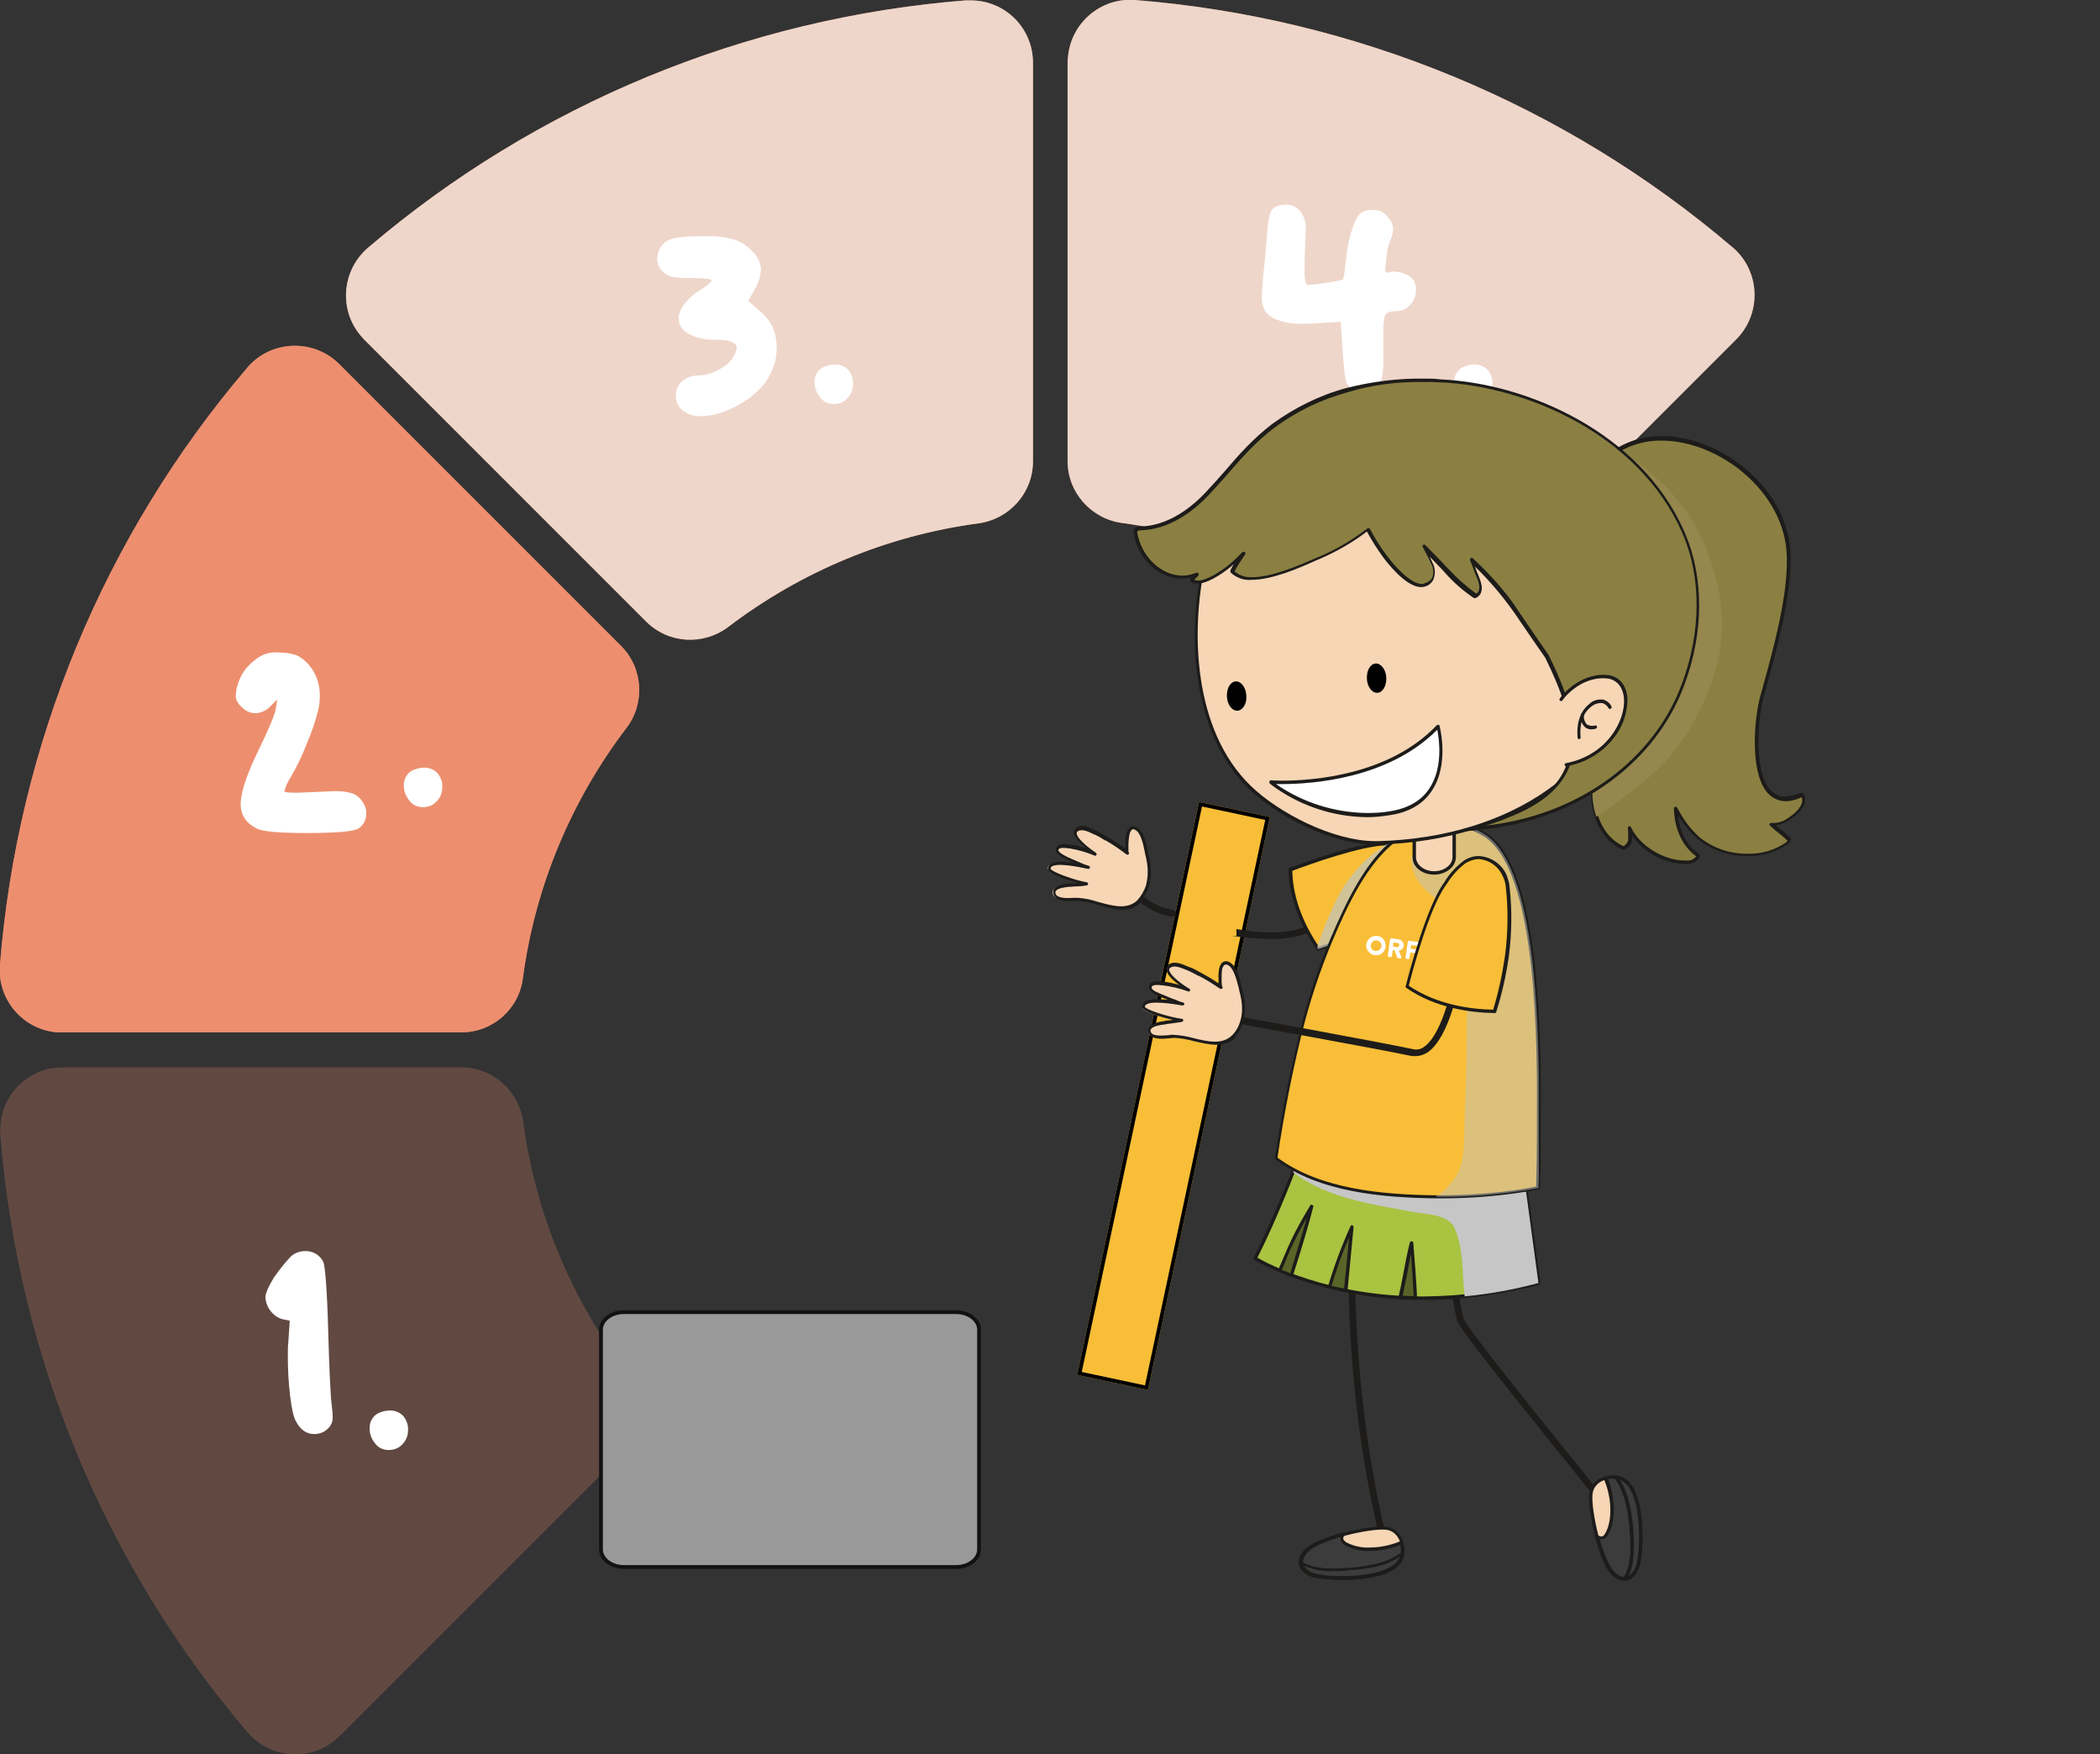
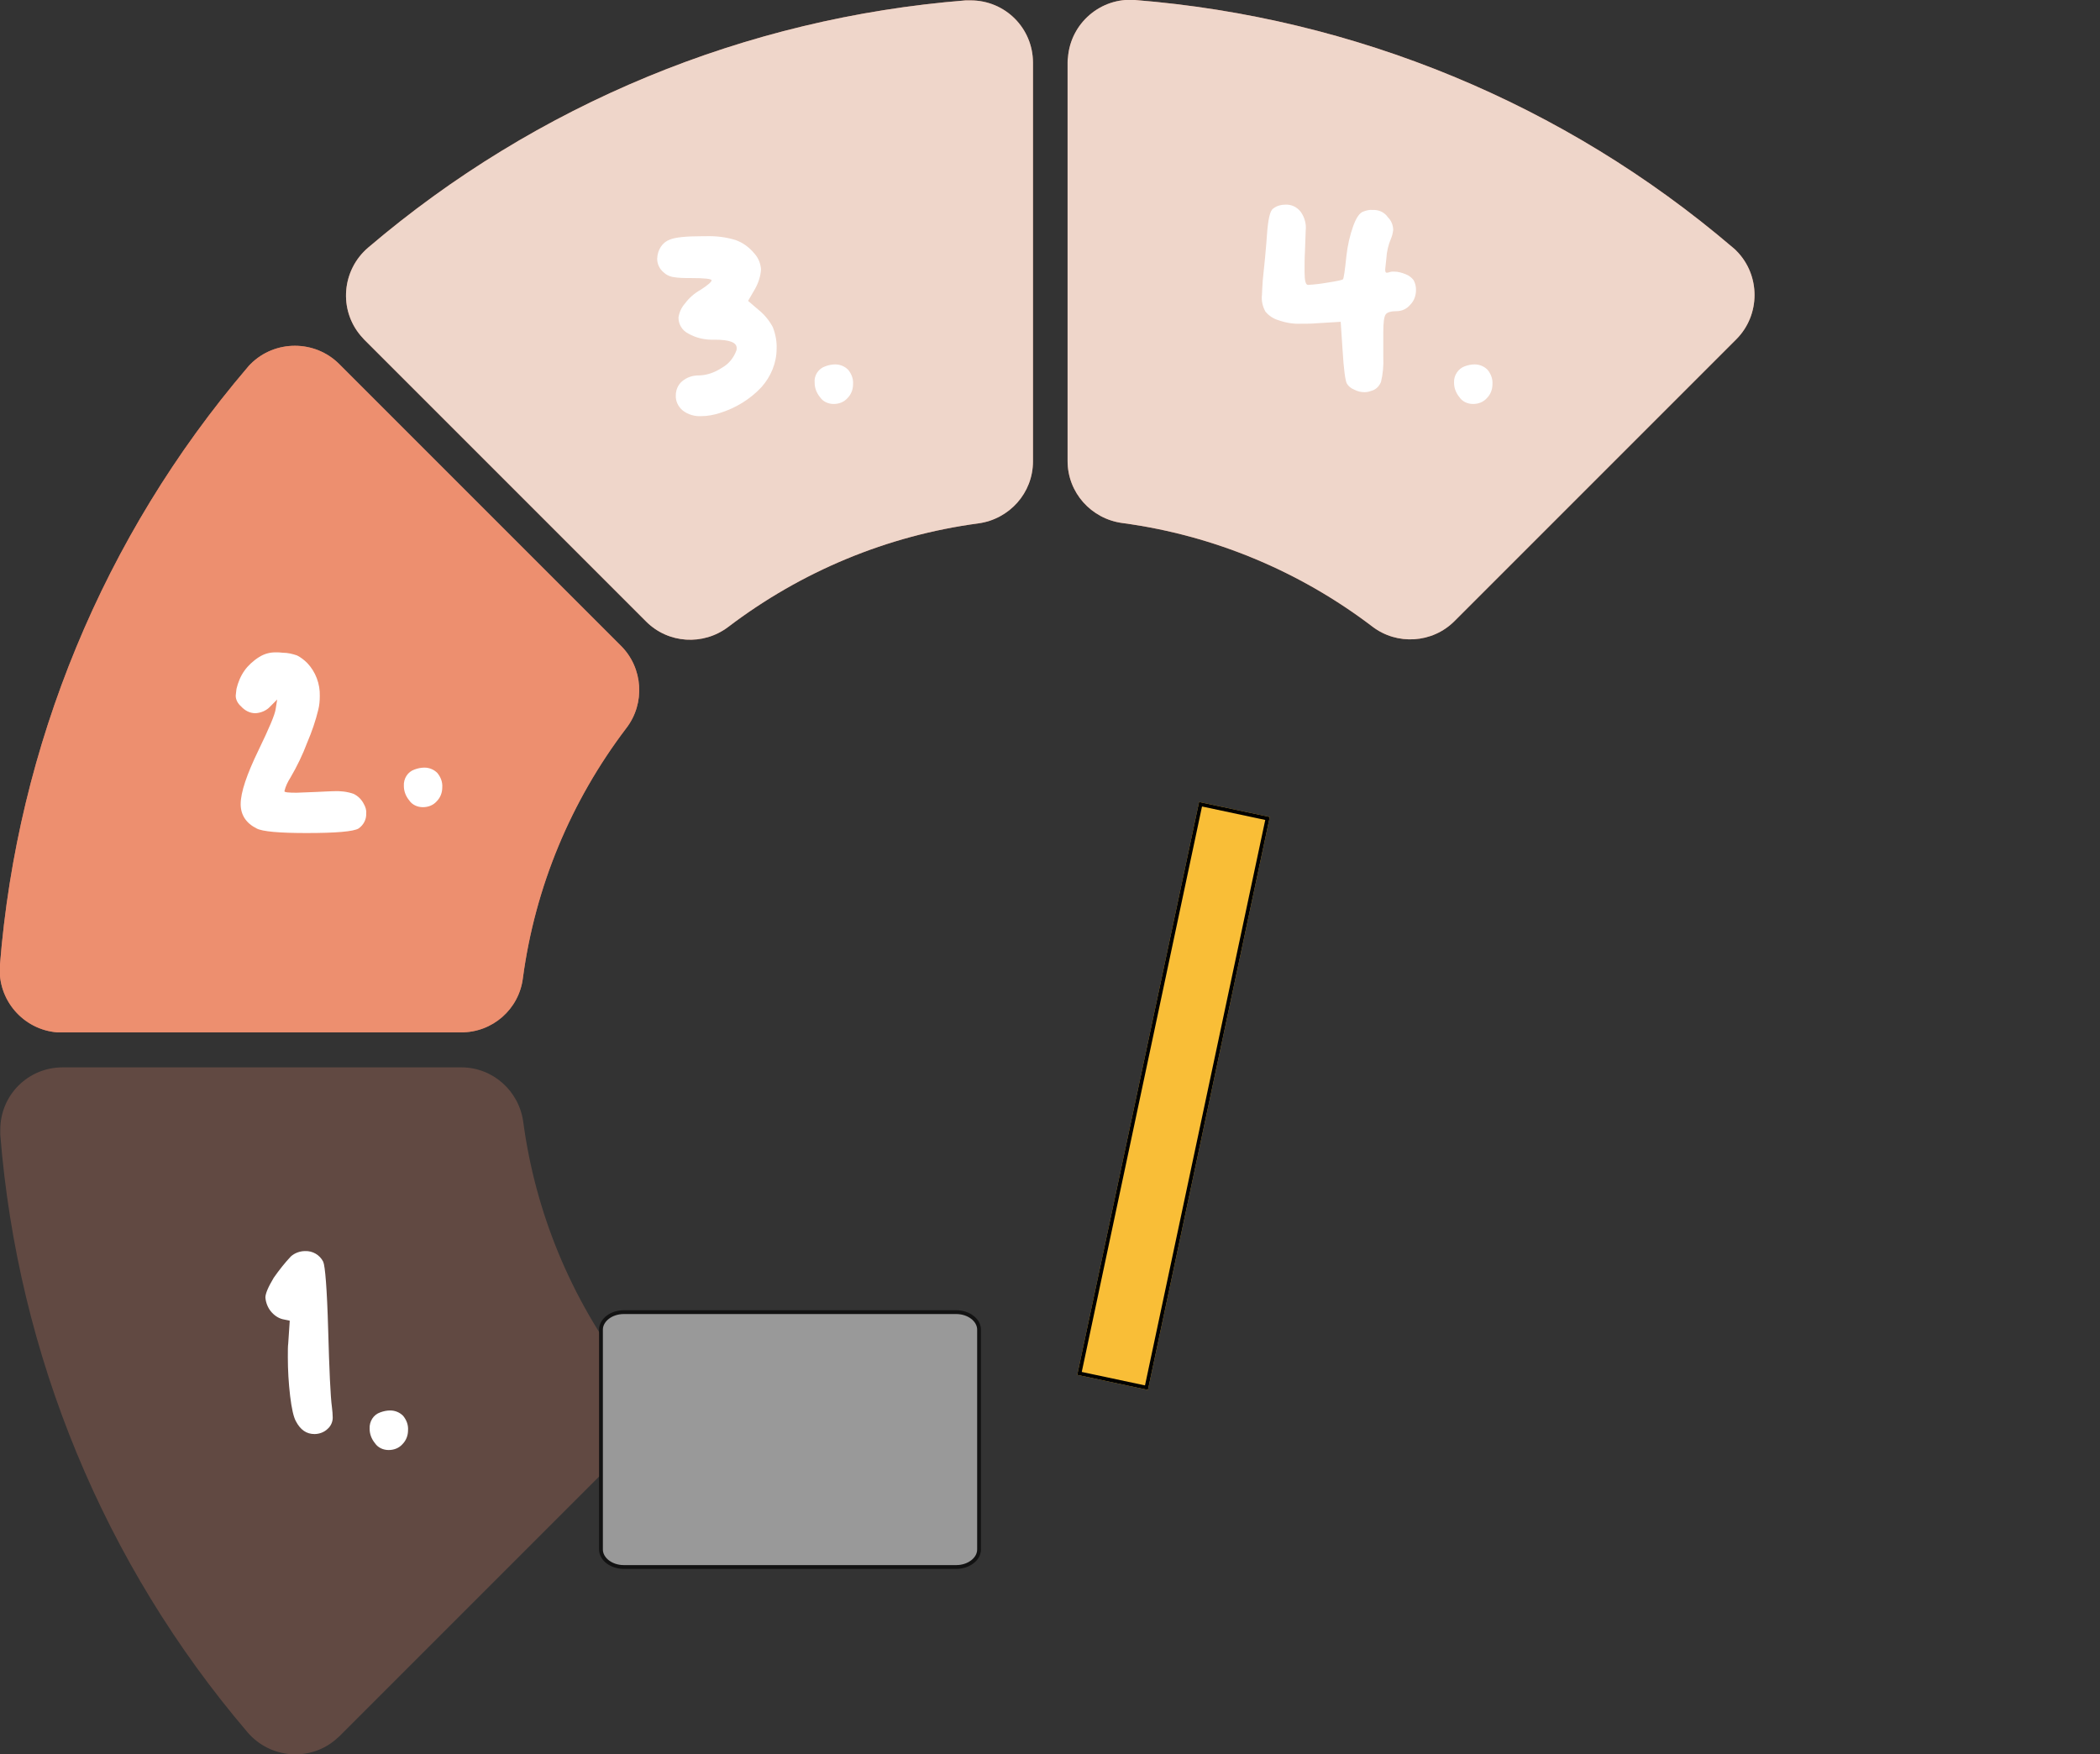
<svg xmlns="http://www.w3.org/2000/svg" xmlns:xlink="http://www.w3.org/1999/xlink" version="1.1" id="Ebene_1" x="0px" y="0px" viewBox="0 0 552.1 461.2" style="enable-background:new 0 0 552.1 461.2;" xml:space="preserve">
  <rect x="0" y="0" width="552.1" height="461.2" fill="#333333" stroke="none" />
  <style type="text/css">
	.st0{fill:#ED8F70;}
	.st1{opacity:0.25;fill:#ED8F70;enable-background:new    ;}
	.st2{opacity:0.701;fill:#F0F3F1;enable-background:new    ;}
	.st3{opacity:0.7;fill:#ED8F70;enable-background:new    ;}
	.st4{fill:#FFFFFF;}
	.st5{fill:#999999;stroke:#121212;}
	.st6{fill:#F9BE37;}
	.st7{fill:none;stroke:#000000;stroke-width:1;stroke-miterlimit:3.999;}
	.st8{clip-path:url(#SVGID_00000035521858567790578200000016932804148635995804_);}
	.st9{clip-path:url(#SVGID_00000078037556550575906010000003894611637533829011_);}
	.st10{clip-path:url(#SVGID_00000005243507701238551040000004227353414314744450_);}
	.st11{fill:#1D1C1A;}
	.st12{fill:#F7D6B6;}
	.st13{fill:#3C3C3C;}
	.st14{fill:#AAC341;}
	.st15{fill:#596528;}
	.st16{clip-path:url(#SVGID_00000116225643441675662740000002672645691582742673_);}
	.st17{fill:#C6C6C6;}
	.st18{opacity:0.7;}
	.st19{clip-path:url(#SVGID_00000160172669138900979180000009112738956410859684_);}
	.st20{fill:#BFC4C1;}
	.st21{opacity:0.5;}
	.st22{clip-path:url(#SVGID_00000026151527944486489590000011856297974486664322_);}
	.st23{fill:#8B8042;}
	.st24{clip-path:url(#SVGID_00000033369756085159937690000017964266534832077453_);}
	.st25{fill:#95874D;}
	.st26{clip-path:url(#SVGID_00000155134022739905770540000017550616480542446467_);}
	.st27{clip-path:url(#SVGID_00000010297099422557878260000011007901801994903947_);}
	.st28{opacity:0.708;fill:#95B1BA;enable-background:new    ;}
	.st29{clip-path:url(#SVGID_00000072266353796027626790000004334939113259197885_);}
	.st30{fill:#5BD78F;}
	.st31{fill:#A0918C;}
	.st32{opacity:0.6;}
	.st33{clip-path:url(#SVGID_00000172415298307037275720000009781287240613087909_);}
	.st34{clip-path:url(#SVGID_00000147924352974707257080000011074323672742962342_);}
	.st35{clip-path:url(#SVGID_00000068651198144997673420000016040879091508818319_);}
	.st36{fill:#3D4FBE;}
	.st37{clip-path:url(#SVGID_00000094611611476859645260000002610783272284714653_);}
	.st38{fill:#92B39F;}
	.st39{fill:#E0B181;}
	.st40{fill:#483716;}
	.st41{stroke:#000000;}
	.st42{fill:#55BB7B;}
	.st43{fill:#7DEAA5;}
	.st44{clip-path:url(#SVGID_00000123410327245960993410000006511182902774492034_);}
	.st45{fill:none;}
</style>
  <g id="Gruppe_10202" transform="translate(-140 -10617)">
    <g id="Gruppe_7835" transform="translate(140 10617.001)">
      <g id="Gruppe_6775" transform="translate(-563.925 -1552)">
        <path id="Pfad_5054" class="st0" d="M701.4,1809.1c3.2-23.9,12.6-46.5,27.2-65.7c5-6.5,4.4-15.8-1.4-21.6l-74.1-74.1     c-6.4-6.4-16.9-6.4-23.3,0c-0.3,0.3-0.6,0.6-0.9,1c-37.7,44.2-60.4,99.2-65,157.1c-0.7,9,6.1,16.9,15.1,17.6c0.4,0,0.8,0,1.3,0     h104.7C693.4,1823.5,700.4,1817.3,701.4,1809.1" />
        <path id="Pfad_5055" class="st0" d="M755.4,1716.8c19.2-14.6,41.8-24,65.7-27.2c8.2-1.1,14.4-8,14.4-16.3v-104.8     c0-9.1-7.3-16.4-16.4-16.4c-0.4,0-0.8,0-1.3,0c-57.9,4.6-112.9,27.3-157.1,65c-6.9,5.9-7.8,16.3-1.9,23.2c0.3,0.3,0.6,0.7,0.9,1     l74.1,74.1C739.6,1721.2,748.8,1721.8,755.4,1716.8" />
        <path id="Pfad_5057" class="st0" d="M844.6,1568.4v104.8c0,8.3,6.2,15.2,14.4,16.3c23.9,3.2,46.5,12.6,65.7,27.2     c6.5,5,15.8,4.4,21.6-1.4l74.1-74.1c6.4-6.4,6.4-16.9,0-23.3c-0.3-0.3-0.6-0.6-1-0.9c-44.2-37.7-99.2-60.4-157.1-65     c-9-0.7-16.9,6.1-17.6,15.1C844.6,1567.6,844.6,1568,844.6,1568.4" />
        <path id="Pfad_5053" class="st1" d="M728.7,1912.7c-14.6-19.2-24-41.8-27.2-65.7c-1.1-8.2-8-14.4-16.3-14.4H580.4     c-9.1,0-16.4,7.3-16.4,16.4c0,0.4,0,0.8,0,1.3c4.6,57.9,27.3,112.9,65,157.1c5.9,6.9,16.3,7.8,23.2,1.9c0.3-0.3,0.7-0.6,1-0.9     l74.1-74.1C733.1,1928.5,733.7,1919.3,728.7,1912.7" />
        <path id="Pfad_6908_00000174593369209193392760000014542218198734055808_" class="st2" d="M755.4,1716.8     c19.2-14.6,41.8-24,65.7-27.2c8.2-1.1,14.4-8,14.4-16.3v-104.8c0-9.1-7.3-16.4-16.4-16.4c-0.4,0-0.8,0-1.3,0     c-57.9,4.6-112.9,27.3-157.1,65c-6.9,5.9-7.8,16.3-1.9,23.2c0.3,0.3,0.6,0.7,0.9,1l74.1,74.1     C739.6,1721.2,748.8,1721.8,755.4,1716.8" />
        <path id="Pfad_6910_00000109026171223626987140000009186240519424199606_" class="st2" d="M844.6,1568.4v104.8     c0,8.3,6.2,15.2,14.4,16.3c23.9,3.2,46.5,12.6,65.7,27.2c6.5,5,15.8,4.4,21.6-1.4l74.1-74.1c6.4-6.4,6.4-16.9,0-23.3     c-0.3-0.3-0.6-0.6-1-0.9c-44.2-37.7-99.2-60.4-157.1-65c-9-0.7-16.9,6.1-17.6,15.1C844.6,1567.6,844.6,1568,844.6,1568.4" />
        <path id="Pfad_6913_00000004539210625725709500000006357403101599770767_" class="st3" d="M701.4,1809.1     c3.2-23.9,12.6-46.5,27.2-65.7c5-6.5,4.4-15.8-1.4-21.6l-74.1-74.1c-6.4-6.4-16.9-6.4-23.3,0c-0.3,0.3-0.6,0.6-0.9,1     c-37.7,44.2-60.4,99.2-65,157.1c-0.7,9,6.1,16.9,15.1,17.6c0.4,0,0.8,0,1.3,0h104.7C693.4,1823.5,700.4,1817.3,701.4,1809.1" />
        <path id="Pfad_6915_00000089540746955438448450000002653748962727811754_" class="st4" d="M632.1,1724.7c1.3-0.8,2.7-1.2,4.2-1.2     c0.7,0,1.3,0,2,0.1c1.3,0,2.5,0.3,3.7,0.7c1,0.5,1.9,1.2,2.7,2c2.2,2.3,3.4,5.5,3.3,8.7c0,1.2-0.1,2.4-0.4,3.6     c-0.7,2.9-1.7,5.8-2.9,8.6c-1.2,3.2-2.7,6.3-4.4,9.2c-0.7,1.1-1.3,2.3-1.6,3.6c0,0.3,1.1,0.4,3.2,0.4c0.5,0,2.2-0.1,5.1-0.2     c2.4-0.1,3.9-0.2,4.5-0.2c1.8-0.1,3.7,0.1,5.4,0.7c1.2,0.6,2.1,1.5,2.7,2.7c0.4,0.7,0.7,1.6,0.6,2.4c0.1,1.6-0.7,3.1-2,4     c-1.3,0.8-5.9,1.2-13.7,1.2c-7.2,0-11.6-0.4-13.1-1.2c-2.8-1.4-4.2-3.6-4.2-6.4c0-3.1,1.6-7.8,4.7-14.2c2.8-5.8,4.3-9.3,4.5-10.8     l0.4-2.5l-1.8,1.8c-1,1.1-2.4,1.7-3.9,1.8c-1.5,0-2.8-0.7-3.8-1.8c-0.8-0.7-1.4-1.7-1.4-2.8c0-0.2,0.1-0.8,0.2-1.8     c0.4-1.7,1.1-3.4,2.1-4.8C629.1,1727,630.5,1725.7,632.1,1724.7z M672.9,1754.3c0.8-0.3,1.7-0.5,2.6-0.5c1.3,0,2.5,0.5,3.4,1.4     c0.9,1.1,1.4,2.4,1.3,3.8c0,1.4-0.5,2.7-1.5,3.7c-0.9,1-2.2,1.5-3.6,1.5c-1.4,0-2.8-0.6-3.6-1.8c-0.9-1.1-1.4-2.4-1.4-3.8     C670,1756.7,671.1,1754.9,672.9,1754.3z" />
        <path id="Pfad_6916_00000027584137297700023990000017438664548195052939_" class="st4" d="M740,1615c1.4-0.6,4.2-0.9,8.5-0.9h0.8     c2.7-0.1,5.4,0.2,8,1c2,0.7,3.7,2,5,3.6c1,1.1,1.6,2.6,1.7,4.1c-0.1,1.8-0.7,3.6-1.6,5.2l-1.8,3.1l2.8,2.4     c1.5,1.2,2.8,2.8,3.7,4.5c0.7,1.8,1.1,3.8,1,5.7c0,3.7-1.5,7.3-4,10.1c-3,3.2-6.8,5.5-11,6.8c-1.6,0.5-3.2,0.8-4.8,0.8     c-1.7,0.1-3.5-0.4-4.9-1.5c-1.2-1-1.9-2.5-1.8-4c0-1.4,0.6-2.8,1.7-3.7c1.2-1,2.7-1.5,4.2-1.5c2.2,0,4.4-0.8,6.2-2     c1.8-1,3.1-2.6,3.8-4.5c0.1-0.2,0.1-0.5,0.1-0.7c0-1.5-1.9-2.2-5.8-2.2c-2.4,0.1-4.8-0.4-6.9-1.6c-1.6-0.8-2.6-2.4-2.6-4.2     c0.2-1.4,0.8-2.7,1.7-3.7c1.1-1.5,2.5-2.7,4.1-3.6c2-1.3,2.9-2.1,2.9-2.5c0-0.4-1.8-0.6-5.5-0.6c-1.6,0-3.2,0-4.8-0.3     c-0.9-0.2-1.7-0.6-2.3-1.2c-1.1-0.9-1.7-2.2-1.7-3.6C736.8,1617.6,738.1,1615.7,740,1615z M780.9,1648.3c0.8-0.3,1.7-0.5,2.6-0.5     c1.3,0,2.5,0.5,3.4,1.4c0.9,1.1,1.4,2.4,1.3,3.8c0,1.4-0.5,2.7-1.5,3.7c-0.9,1-2.2,1.5-3.6,1.5c-1.4,0-2.8-0.6-3.6-1.8     c-0.9-1.1-1.4-2.4-1.4-3.8C777.9,1650.7,779.1,1648.9,780.9,1648.3z" />
        <path id="Pfad_6917_00000162345919744802426550000006112317564589809811_" class="st4" d="M898.7,1606.8c0.9-0.7,2-1,3.1-1     c1.6-0.1,3.1,0.6,4.1,1.9c1,1.4,1.5,3.2,1.3,4.9c0,0.4-0.1,2.3-0.2,5.6c-0.1,1.6-0.1,3.4-0.1,5.3c0,2.3,0.3,3.4,0.9,3.4     c1.7-0.1,3.4-0.3,5.1-0.6c2.6-0.4,4-0.7,4.1-0.9c0.2-0.2,0.5-2.2,0.9-6.1c0.3-2.7,0.9-5.4,1.8-7.9c0.8-2.2,1.7-3.5,2.7-3.8     c0.8-0.3,1.6-0.5,2.4-0.4c1.6-0.1,3.1,0.6,4,1.9c0.9,0.9,1.4,2.1,1.4,3.4c-0.1,0.8-0.3,1.6-0.6,2.3c-0.7,1.6-1.1,3.4-1.2,5.2     c-0.1,0.9-0.2,1.8-0.3,2.8c0,0.6,0.1,0.9,0.4,0.9c0.3,0,0.6-0.1,0.9-0.2c0.3-0.1,0.7-0.1,1-0.1c1.1,0,2.1,0.3,3.1,0.7     c0.8,0.3,1.6,0.9,2.1,1.6c0.4,0.8,0.6,1.6,0.6,2.5c0,1.5-0.5,2.9-1.5,3.9c-0.9,1.1-2.2,1.7-3.6,1.7c-1.5,0-2.5,0.3-2.9,0.9     c-0.4,0.6-0.6,2.1-0.6,4.6c0,0.3,0,0.9,0,1.7c0,0.8,0,1.5,0,2v2.9c0.1,2.2-0.1,4.4-0.6,6.5c-0.5,1.2-1.4,2.1-2.7,2.4     c-0.5,0.2-1.1,0.3-1.6,0.3c-1,0-1.9-0.2-2.8-0.7c-0.8-0.3-1.5-0.9-1.9-1.6c-0.4-0.8-0.8-3.7-1.1-8.7l-0.5-7.5l-6.6,0.4     c-0.9,0.1-2.2,0.1-3.7,0.1c-2,0.1-4-0.2-6-0.9c-1.4-0.4-2.6-1.2-3.5-2.3c-0.7-1.3-1.1-2.8-0.9-4.4c0-0.6,0.1-1.8,0.2-3.7     c0.1-1.1,0.3-3,0.6-5.9c0.3-2.9,0.4-4.9,0.5-6C897.3,1609.7,897.8,1607.3,898.7,1606.8z M949,1648.3c0.8-0.3,1.7-0.5,2.6-0.5     c1.3,0,2.5,0.5,3.4,1.4c0.9,1.1,1.4,2.4,1.3,3.8c0,1.4-0.5,2.7-1.5,3.7c-0.9,1-2.2,1.5-3.6,1.5c-1.4,0-2.8-0.6-3.6-1.8     c-0.9-1.1-1.4-2.4-1.4-3.8C946.1,1650.7,947.3,1648.9,949,1648.3z" />
        <path id="Pfad_6914_00000036967848580399193670000012684433464968663219_" class="st4" d="M640.4,1882.3c1-0.9,2.4-1.4,3.7-1.4     c2-0.1,3.9,1,4.8,2.8c0.5,1.1,1,7.1,1.3,17.8c0.3,10.7,0.6,17.6,1,20.5c0.1,0.9,0.2,1.8,0.2,2.7c0,1.1-0.5,2.2-1.3,2.9     c-0.9,0.9-2.2,1.4-3.5,1.4c-2.1,0-3.7-1.1-4.9-3.4c-0.6-1.1-1.1-3.3-1.5-6.6c-0.4-3.4-0.6-6.8-0.6-10.2c0-1.7,0-2.9,0.1-3.6     l0.4-6l-1.9-0.4c-1.2-0.3-2.3-1.1-3.1-2.1c-0.8-1-1.3-2.3-1.4-3.6c0-1,0.7-2.7,2.2-5.2C637.3,1885.9,638.8,1884,640.4,1882.3z      M663.9,1923.3c0.8-0.3,1.7-0.5,2.6-0.5c1.3,0,2.5,0.5,3.4,1.4c0.9,1.1,1.4,2.4,1.3,3.8c0,1.4-0.5,2.7-1.5,3.7     c-0.9,1-2.2,1.5-3.6,1.5c-1.4,0-2.8-0.6-3.6-1.8c-0.9-1.1-1.4-2.4-1.4-3.8C661,1925.7,662.1,1923.9,663.9,1923.3L663.9,1923.3z" />
      </g>
    </g>
    <g id="Gruppe_8144" transform="translate(19461 5518.552)">
      <path id="Pfad_7169" class="st5" d="M-19069.6,5510.4h-87.4c-3.3,0-6-2.1-6-4.6v-57.8c0-2.5,2.7-4.6,6-4.6h87.4c3.3,0,6,2.1,6,4.6    v57.8C-19063.6,5508.3-19066.3,5510.4-19069.6,5510.4" />
      <g id="Gruppe_8002" transform="matrix(-0.978, -0.208, 0.208, -0.978, -20716.678, 16232.953)">
        <g id="Rechteck_3134" transform="translate(580 10888)">
          <rect x="-67.5" y="67.5" transform="matrix(-2.527908e-06 -1 1 -2.527908e-06 -67.508 86.505)" class="st6" width="154" height="19" />
          <rect x="-67" y="68" transform="matrix(-2.527908e-06 -1 1 -2.527908e-06 -67.508 86.505)" class="st7" width="153" height="18" />
        </g>
        <g>
          <defs>
            <rect id="SVGID_1_" x="521" y="10961.5" transform="matrix(0.208 -0.978 0.978 0.208 -10253.904 9265.979)" width="148" height="7" />
          </defs>
          <clipPath id="SVGID_00000097483438222377118480000011782273001006332561_">
            <use xlink:href="#SVGID_1_" style="overflow:visible;" />
          </clipPath>
          <g id="Wiederholungsraster_1" transform="translate(591.5 10891)" style="clip-path:url(#SVGID_00000097483438222377118480000011782273001006332561_);">
            <g id="Gruppe_8001" transform="translate(-591.5 -10891)">
              <line id="Linie_340" class="st7" x1="594.5" y1="10891.5" x2="598.5" y2="10891.5" />
              <line id="Linie_341" class="st7" x1="594.5" y1="10894.5" x2="598.5" y2="10894.5" />
              <line id="Linie_342" class="st7" x1="594.5" y1="10897.5" x2="598.5" y2="10897.5" />
              <line id="Linie_343" class="st7" x1="594.5" y1="10900.5" x2="598.5" y2="10900.5" />
              <line id="Linie_344" class="st7" x1="591.5" y1="10903.5" x2="598.5" y2="10903.5" />
            </g>
            <g id="Gruppe_8001-2" transform="translate(-591.5 -10876)">
              <line id="Linie_340-2" class="st7" x1="594.5" y1="10891.5" x2="598.5" y2="10891.5" />
              <line id="Linie_341-2" class="st7" x1="594.5" y1="10894.5" x2="598.5" y2="10894.5" />
              <line id="Linie_342-2" class="st7" x1="594.5" y1="10897.5" x2="598.5" y2="10897.5" />
              <line id="Linie_343-2" class="st7" x1="594.5" y1="10900.5" x2="598.5" y2="10900.5" />
              <line id="Linie_344-2" class="st7" x1="591.5" y1="10903.5" x2="598.5" y2="10903.5" />
            </g>
            <g id="Gruppe_8001-3" transform="translate(-591.5 -10861)">
              <line id="Linie_340-3" class="st7" x1="594.5" y1="10891.5" x2="598.5" y2="10891.5" />
              <line id="Linie_341-3" class="st7" x1="594.5" y1="10894.5" x2="598.5" y2="10894.5" />
              <line id="Linie_342-3" class="st7" x1="594.5" y1="10897.5" x2="598.5" y2="10897.5" />
              <line id="Linie_343-3" class="st7" x1="594.5" y1="10900.5" x2="598.5" y2="10900.5" />
              <line id="Linie_344-3" class="st7" x1="591.5" y1="10903.5" x2="598.5" y2="10903.5" />
            </g>
            <g id="Gruppe_8001-4" transform="translate(-591.5 -10846)">
              <line id="Linie_340-4" class="st7" x1="594.5" y1="10891.5" x2="598.5" y2="10891.5" />
              <line id="Linie_341-4" class="st7" x1="594.5" y1="10894.5" x2="598.5" y2="10894.5" />
              <line id="Linie_342-4" class="st7" x1="594.5" y1="10897.5" x2="598.5" y2="10897.5" />
              <line id="Linie_343-4" class="st7" x1="594.5" y1="10900.5" x2="598.5" y2="10900.5" />
              <line id="Linie_344-4" class="st7" x1="591.5" y1="10903.5" x2="598.5" y2="10903.5" />
            </g>
            <g id="Gruppe_8001-5" transform="translate(-591.5 -10831)">
              <line id="Linie_340-5" class="st7" x1="594.5" y1="10891.5" x2="598.5" y2="10891.5" />
              <line id="Linie_341-5" class="st7" x1="594.5" y1="10894.5" x2="598.5" y2="10894.5" />
              <line id="Linie_342-5" class="st7" x1="594.5" y1="10897.5" x2="598.5" y2="10897.5" />
              <line id="Linie_343-5" class="st7" x1="594.5" y1="10900.5" x2="598.5" y2="10900.5" />
              <line id="Linie_344-5" class="st7" x1="591.5" y1="10903.5" x2="598.5" y2="10903.5" />
            </g>
            <g id="Gruppe_8001-6" transform="translate(-591.5 -10816)">
              <line id="Linie_340-6" class="st7" x1="594.5" y1="10891.5" x2="598.5" y2="10891.5" />
              <line id="Linie_341-6" class="st7" x1="594.5" y1="10894.5" x2="598.5" y2="10894.5" />
              <line id="Linie_342-6" class="st7" x1="594.5" y1="10897.5" x2="598.5" y2="10897.5" />
              <line id="Linie_343-6" class="st7" x1="594.5" y1="10900.5" x2="598.5" y2="10900.5" />
              <line id="Linie_344-6" class="st7" x1="591.5" y1="10903.5" x2="598.5" y2="10903.5" />
            </g>
            <g id="Gruppe_8001-7" transform="translate(-591.5 -10801)">
              <line id="Linie_340-7" class="st7" x1="594.5" y1="10891.5" x2="598.5" y2="10891.5" />
              <line id="Linie_341-7" class="st7" x1="594.5" y1="10894.5" x2="598.5" y2="10894.5" />
              <line id="Linie_342-7" class="st7" x1="594.5" y1="10897.5" x2="598.5" y2="10897.5" />
              <line id="Linie_343-7" class="st7" x1="594.5" y1="10900.5" x2="598.5" y2="10900.5" />
              <line id="Linie_344-7" class="st7" x1="591.5" y1="10903.5" x2="598.5" y2="10903.5" />
            </g>
            <g id="Gruppe_8001-8" transform="translate(-591.5 -10786)">
              <line id="Linie_340-8" class="st7" x1="594.5" y1="10891.5" x2="598.5" y2="10891.5" />
              <line id="Linie_341-8" class="st7" x1="594.5" y1="10894.5" x2="598.5" y2="10894.5" />
              <line id="Linie_342-8" class="st7" x1="594.5" y1="10897.5" x2="598.5" y2="10897.5" />
              <line id="Linie_343-8" class="st7" x1="594.5" y1="10900.5" x2="598.5" y2="10900.5" />
              <line id="Linie_344-8" class="st7" x1="591.5" y1="10903.5" x2="598.5" y2="10903.5" />
            </g>
            <g id="Gruppe_8001-9" transform="translate(-591.5 -10771)">
              <line id="Linie_340-9" class="st7" x1="594.5" y1="10891.5" x2="598.5" y2="10891.5" />
              <line id="Linie_341-9" class="st7" x1="594.5" y1="10894.5" x2="598.5" y2="10894.5" />
              <line id="Linie_342-9" class="st7" x1="594.5" y1="10897.5" x2="598.5" y2="10897.5" />
              <line id="Linie_343-9" class="st7" x1="594.5" y1="10900.5" x2="598.5" y2="10900.5" />
              <line id="Linie_344-9" class="st7" x1="591.5" y1="10903.5" x2="598.5" y2="10903.5" />
            </g>
            <g id="Gruppe_8001-10" transform="translate(-591.5 -10756)">
              <line id="Linie_340-10" class="st7" x1="594.5" y1="10891.5" x2="598.5" y2="10891.5" />
              <line id="Linie_341-10" class="st7" x1="594.5" y1="10894.5" x2="598.5" y2="10894.5" />
              <line id="Linie_342-10" class="st7" x1="594.5" y1="10897.5" x2="598.5" y2="10897.5" />
              <line id="Linie_343-10" class="st7" x1="594.5" y1="10900.5" x2="598.5" y2="10900.5" />
              <line id="Linie_344-10" class="st7" x1="591.5" y1="10903.5" x2="598.5" y2="10903.5" />
            </g>
          </g>
        </g>
      </g>
      <g id="Gruppe_6773" transform="translate(-19045.736 5197.982)">
        <g>
          <defs>
            <rect id="SVGID_00000178889968386176604900000000577593852498491781_" x="0" y="0" width="199.3" height="316" />
          </defs>
          <clipPath id="SVGID_00000173123881196848663850000017969200736358114470_">
            <use xlink:href="#SVGID_00000178889968386176604900000000577593852498491781_" style="overflow:visible;" />
          </clipPath>
          <g id="Gruppe_6772" style="clip-path:url(#SVGID_00000173123881196848663850000017969200736358114470_);">
            <g id="Gruppe_6771">
              <g>
                <defs>
-                   <rect id="SVGID_00000032609907747911244380000012710655316222958239_" x="0" y="0" width="199.3" height="316" />
-                 </defs>
+                   </defs>
                <clipPath id="SVGID_00000127733196194535120680000014754033476518163361_">
                  <use xlink:href="#SVGID_00000032609907747911244380000012710655316222958239_" style="overflow:visible;" />
                </clipPath>
                <g id="Gruppe_6770" style="clip-path:url(#SVGID_00000127733196194535120680000014754033476518163361_);">
                  <path id="Differenzmenge_2" class="st11" d="M59.1,147.3L59.1,147.3c-3.5,0-7-0.3-10.4-0.8h1.1v-1.8c3,0.6,6.1,0.9,9.2,0.9          c2.1,0,4.3-0.2,6.4-0.7c2.5-0.6,4.8-1.7,6.8-3.4c1.5-1.3,2.7-2.9,3.5-4.7c0.9-2,1.5-4.1,1.5-6.2c0-0.5,0.4-0.9,0.9-0.9          c0,0,0,0,0,0c0.5,0,0.9,0.4,0.9,0.9c0,0.1-0.2,12.8-13.2,16C63.6,147.1,61.4,147.4,59.1,147.3z" />
                  <path id="Differenzmenge_4" class="st11" d="M33,141.5c0,0-0.1,0-0.1,0c-1.8-0.3-3.6-0.9-5.3-1.8c-1.6-0.8-3-1.8-4.3-3.1          c-1.5-1.5-2.7-3.4-3.5-5.4h1.9c0.3,0.7,0.7,1.5,1.2,2.1c1.1,1.6,2.5,3,4.2,4.1c1.8,1.2,3.9,1.9,6,2.3h0          c0.2,0,0.4,0.1,0.6,0.3c0.1,0.2,0.2,0.4,0.2,0.6C33.8,141.1,33.4,141.5,33,141.5z" />
                  <path id="Pfad_4992" class="st12" d="M10.8,128.3c-0.7-0.2-1.3-0.5-1.9-0.8c-0.7-0.3-1.4-0.6-2.1-0.9          c-1-0.4-1.9-0.9-2.8-1.4c-0.5-0.3-1.5-0.9-1.5-1.6c0.1-1.5,2.6-1,3.5-0.9c2.3,0.4,4.5,1.1,6.7,1.9c-3.1-2.1-6.6-5.2-4.8-6.4          c1.5-1,3.5,0.3,4.9,0.9c0.9,0.4,1.7,0.9,2.6,1.5c0.1,0,0.2,0.1,0.2,0.1c1.9,1.1,3.8,2.3,5.5,3.7c-0.3-0.2-0.2-2-0.2-2.3          c0-0.8,0.1-1.5,0.2-2.2c0.2-1,0.8-2.2,2-1.7c2.1,0.9,2.6,5.1,3,7.1c0.7,2.7,0.8,5.5,0.1,8.2c-0.5,1.5-1.3,2.9-2.5,4.1          c-4.3,4-11-0.5-15.9-0.7c-1.5,0-5.4,0.6-6.2-1.3c-0.9-2.2,3.3-2.3,4.3-2.5c1.2-0.2,2.5-0.1,3.7-0.4c0.2,0,0.3-0.1,0.5-0.1          c-2.1-0.3-10-2.7-9.9-4C0.7,126.2,7.4,127.6,10.8,128.3" />
                  <path id="Pfad_4993" class="st11" d="M24.5,137.5c1-1.1,1.8-2.5,2.3-3.9c0.7-2.8,0.7-5.6-0.1-8.4c-0.1-0.3-0.1-0.6-0.2-0.9          c-0.4-2.2-1.1-5.6-3.1-6.4c-0.6-0.3-1.4-0.2-1.8,0.3c-0.4,0.5-0.7,1.1-0.8,1.7c-0.2,0.8-0.3,1.5-0.2,2.3l0,0.3          c0,0.4,0,0.8,0,1.1c-1.5-1.1-3.1-2.2-4.7-3.1c-0.1,0-0.2-0.1-0.2-0.1c-0.8-0.5-1.7-1-2.6-1.5l-0.4-0.2          c-1.4-0.7-3.3-1.7-4.9-0.7c-0.5,0.3-0.8,0.9-0.7,1.4c0.1,1.3,1.7,2.8,3.3,4.1c-1.4-0.5-2.8-0.8-4.2-1l-0.2,0          c-1.3-0.2-2.6-0.3-3.3,0.4c-0.2,0.2-0.4,0.6-0.4,0.9c0,0.9,1,1.6,1.7,2c0.9,0.5,1.9,1,2.9,1.4c0.1,0,0.1,0,0.2,0.1          c-3-0.4-5.4-0.5-6.4,0.5c-0.2,0.2-0.4,0.5-0.4,0.9c-0.2,1.5,4.9,3.1,8,3.9c-0.1,0-0.2,0-0.3,0c-0.5,0-1.1,0.1-1.6,0.1          c-0.1,0-0.3,0-0.4,0c-1.5,0.1-3.1,0.4-3.9,1.2c-0.5,0.5-0.6,1.2-0.3,1.8c0.7,1.8,3.6,1.7,5.5,1.6c0.4,0,0.8,0,1,0          c1.8,0.2,3.5,0.5,5.2,1.1c3.9,1.1,7.9,2.3,11-0.5C24.3,137.7,24.4,137.6,24.5,137.5 M22.2,118.7c0.2-0.3,0.6-0.3,0.9-0.1          c1.6,0.7,2.2,3.9,2.6,5.8c0.1,0.4,0.1,0.7,0.2,1c0.7,2.6,0.8,5.3,0.1,7.9c-0.5,1.5-1.3,2.8-2.3,3.9          c-2.7,2.5-6.5,1.4-10.2,0.4c-1.8-0.6-3.6-1-5.4-1.1c-0.3,0-0.7,0-1.1,0c-1.6,0.1-4.2,0.2-4.7-1c-0.2-0.3-0.1-0.7,0.1-0.9          c0.6-0.7,2.5-0.9,3.4-1c0.2,0,0.4,0,0.5,0c0.5-0.1,1-0.1,1.5-0.1c0.7,0,1.5-0.1,2.2-0.2l0.5-0.1c0.2,0,0.3-0.2,0.3-0.4          c0-0.2-0.2-0.4-0.4-0.4c-2.7-0.4-9.3-2.7-9.5-3.6c0-0.1,0.1-0.3,0.2-0.4c1.2-1.3,7.4,0,9.7,0.5c0.2,0,0.4-0.1,0.5-0.3          c0-0.2-0.1-0.5-0.3-0.5c-0.4-0.1-0.8-0.3-1.2-0.4c-0.2-0.1-0.5-0.2-0.7-0.3c-0.7-0.3-1.4-0.6-2.1-0.9          c-0.9-0.4-1.9-0.8-2.7-1.3c-0.5-0.3-1.3-0.8-1.3-1.2c0-0.9,2-0.6,2.7-0.5l0.2,0c2.3,0.4,4.5,1,6.6,1.9          c0.2,0.1,0.4,0,0.5-0.2c0.1-0.2,0-0.4-0.1-0.5c-3-2-5-4-5.1-5.1c0-0.3,0.1-0.5,0.3-0.6c1.1-0.7,2.8,0.1,4,0.7l0.5,0.2          c0.9,0.4,1.7,0.9,2.5,1.4c0.1,0.1,0.2,0.1,0.3,0.1c1.9,1.1,3.7,2.3,5.5,3.7c0.2,0.1,0.4,0.1,0.6-0.1c0,0,0,0,0,0          c0.1-0.2,0.1-0.4-0.1-0.6c0-0.6,0-1.2,0-1.7l0-0.3c0-0.7,0.1-1.4,0.2-2.1C21.7,119.5,21.9,119.1,22.2,118.7" />
                  <path id="Pfad_4994" class="st11" d="M144.8,294.9c0.1,0,0.2,0,0.4-0.1c0.5-0.2,0.7-0.7,0.5-1.2c-0.2-0.4-1.5-2.2-9.8-12.4          c-9.6-11.9-25.5-31.7-26.3-33.9c-1-2.8-4.4-25-6.1-36.4c-0.1-0.5-0.5-0.8-1-0.8c-0.5,0.1-0.8,0.5-0.8,1          c0.2,1.3,4.9,33.1,6.2,36.7c0.8,2.3,12.5,16.9,26.6,34.4c4.7,5.9,9.2,11.4,9.6,12C144.1,294.7,144.4,294.9,144.8,294.9" />
                  <path id="Pfad_4995" class="st12" d="M149.4,288.8c-0.1,0-0.1,0-0.2,0c-3-0.2-6.1,1.4-6.3,4.6c-0.3,4.5,2.6,17,5.6,20.4          c3.4,3.7,6.2,1.1,6.9-2.6C156.5,306.3,157,289.4,149.4,288.8" />
                  <path id="Pfad_4996" class="st11" d="M151.8,316c2,0,3.6-1.9,4.2-4.7c0.8-4,1.2-15.7-2.5-20.6c-0.9-1.3-2.4-2.2-4-2.3          l-0.2,0c-0.2,0-0.4,0-0.6,0c-2.8,0-6,1.6-6.2,5.1c-0.3,4.6,2.6,17.3,5.7,20.7C149.1,315.2,150.4,315.9,151.8,316           M148.7,289.2c0.2,0,0.3,0,0.5,0l0.1,0c1.4,0.1,2.6,0.8,3.4,2c3.6,4.7,3.1,16,2.4,19.9c-0.4,2-1.6,4-3.3,4          c-1.1-0.1-2.2-0.7-2.9-1.6c-3-3.2-5.8-15.6-5.5-20C143.6,290.5,146.3,289.2,148.7,289.2" />
                  <path id="Pfad_4997" class="st13" d="M149.3,288.8c-0.8-0.1-1.6,0-2.4,0.2c2,4.5,2.5,10.9,0.4,14.6          c-0.8,1.3-1.7,1.4-2.6,0.7c1.1,4,2.5,7.8,4,9.5c3.4,3.7,6.2,1.1,6.9-2.6c1-4.9,1.4-21.8-6.1-22.4          C149.4,288.8,149.3,288.8,149.3,288.8" />
                  <path id="Pfad_4998" class="st11" d="M151.8,316c2,0,3.6-1.9,4.2-4.7c0.8-4,1.2-15.7-2.5-20.6c-0.9-1.3-2.4-2.2-4-2.3          l-0.2,0c-0.9-0.1-1.7,0-2.6,0.3c-0.1,0-0.2,0.1-0.3,0.2c-0.1,0.1-0.1,0.2,0,0.4c2.1,4.8,2.3,10.9,0.4,14.2          c-0.5,1-1.1,1.1-1.9,0.6c-0.2-0.1-0.4-0.1-0.5,0c-0.2,0.1-0.2,0.3-0.2,0.5c0.7,2.7,2.2,7.6,4.1,9.6          C149.1,315.2,150.4,315.9,151.8,316 M148.8,289.2c0.2,0,0.3,0,0.5,0l0.1,0c1.4,0.1,2.6,0.8,3.4,2c3.6,4.7,3.1,16,2.4,19.9          c-0.4,2-1.6,4-3.3,4c-1.1-0.1-2.2-0.7-2.9-1.6c-1.2-1.3-2.5-4.3-3.7-8.4c1,0.2,1.9-0.4,2.3-1.3c2.2-3.9,1.6-10.1-0.1-14.5          C147.9,289.2,148.3,289.2,148.8,289.2" />
                  <path id="Pfad_4999" class="st13" d="M153.6,302.3c0.3,3.6,0.7,9.8-1.7,13.3c1.8-0.1,3.1-2,3.6-4.3c1-4.9,1.4-21.7-6-22.4          C152.4,292.4,153.3,298,153.6,302.3" />
                  <path id="Pfad_5000" class="st11" d="M151.9,316L151.9,316c1.9-0.1,3.5-1.9,4-4.7c0.8-4,1.2-15.6-2.5-20.6          c-0.9-1.3-2.3-2.2-3.9-2.4c-0.2,0-0.3,0.1-0.4,0.2c-0.1,0.2-0.1,0.4,0,0.5c2.9,3.6,3.7,9.3,4,13.2c0.3,3.3,0.8,9.5-1.5,12.9          c-0.2,0.2-0.2,0.4-0.1,0.6C151.6,315.9,151.8,316,151.9,316L151.9,316z M150.6,289.5c0.9,0.4,1.7,1,2.2,1.7          c3.5,4.7,3.1,16,2.3,19.9c-0.2,1.5-1,2.8-2.2,3.7c1.9-3.8,1.4-9.4,1.2-12.6C153.8,298.5,153.1,293.3,150.6,289.5" />
                  <path id="Pfad_5001" class="st11" d="M88,304.4c0.1,0,0.1,0,0.2,0c0.5-0.1,0.8-0.6,0.7-1.1c0,0,0,0,0,0          c-11.4-48.4-7.1-90.1-7-90.5c0.1-0.5-0.3-0.9-0.8-1s-0.9,0.3-1,0.8c0,0,0,0,0,0c0,0.4-4.4,42.4,7.1,91.1          C87.3,304.1,87.6,304.4,88,304.4" />
                  <path id="Pfad_5002" class="st12" d="M93.5,308.6c0-0.1,0-0.1,0-0.2c0.2-3-1.4-6.1-4.7-6.3c-4.5-0.3-17,2.6-20.3,5.7          c-3.7,3.4-1.1,6.2,2.6,6.9C76,315.8,93,316.2,93.5,308.6" />
                  <path id="Pfad_5003" class="st11" d="M77.7,315.8c4.7,0,15.8-0.7,16.2-7.1l0-0.2c0.2-3.2-1.5-6.5-5.1-6.7          c-4.6-0.3-17.2,2.7-20.7,5.8c-2,1.8-2.1,3.4-1.8,4.4c0.5,1.6,2.2,2.9,4.6,3.3C73.2,315.6,75.5,315.8,77.7,315.8 M93.1,308.6          c-0.4,5.9-11.8,6.3-15.3,6.3c-2.2,0-4.4-0.1-6.5-0.5c-2.1-0.4-3.6-1.4-3.9-2.7c-0.3-1.1,0.2-2.3,1.5-3.5          c3.2-3,15.6-5.9,20-5.6c3,0.2,4.4,3.1,4.3,5.8l0.4,0.2L93.1,308.6z" />
                  <path id="Pfad_5004" class="st13" d="M93.5,308.4c0-0.8,0-1.6-0.3-2.4c-4.5,2-10.9,2.5-14.6,0.4c-1.4-0.8-1.4-1.7-0.8-2.6          c-4,1.1-7.8,2.5-9.4,4c-3.7,3.4-1.1,6.2,2.6,6.9c4.9,0.9,21.8,1.3,22.4-6.2C93.5,308.5,93.5,308.5,93.5,308.4" />
                  <path id="Pfad_5005" class="st11" d="M77.7,315.8c4.7,0,15.8-0.7,16.2-7.1c0,0,0-0.2,0-0.2c0.1-0.9,0-1.7-0.3-2.6          c0-0.1-0.1-0.2-0.2-0.3c-0.1-0.1-0.3-0.1-0.4,0c-2.6,1.1-5.4,1.7-8.3,1.7c-2,0.1-4.1-0.4-5.9-1.3c-0.4-0.2-0.7-0.5-0.9-0.9          c-0.1-0.4,0.1-0.7,0.3-1c0.1-0.2,0.1-0.4,0-0.5c-0.1-0.2-0.3-0.2-0.5-0.2c-4.6,1.2-8.1,2.8-9.6,4.1c-2,1.8-2.1,3.4-1.8,4.4          c0.5,1.6,2.2,2.9,4.6,3.3C73.2,315.6,75.5,315.8,77.7,315.8 M93.1,308.6c-0.4,5.9-11.8,6.3-15.3,6.3c-2.2,0-4.4-0.1-6.5-0.5          c-2.1-0.4-3.6-1.4-3.9-2.7c-0.3-1.1,0.2-2.3,1.5-3.5s4.3-2.5,8.3-3.7c-0.1,0.3-0.1,0.5,0,0.8c0.2,0.7,0.7,1.2,1.3,1.5          c2,1,4.1,1.5,6.3,1.4c2.8,0,5.6-0.6,8.1-1.6c0.1,0.6,0.2,1.2,0.1,1.8l0.4,0.2L93.1,308.6z" />
                  <path id="Pfad_5006" class="st13" d="M80,312.9c-3.6,0.3-9.8,0.8-13.3-1.6c0.1,1.8,2,3.1,4.4,3.6c4.9,0.9,21.7,1.3,22.4-6.1          C89.9,311.6,84.4,312.5,80,312.9" />
                  <path id="Pfad_5007" class="st11" d="M77.7,315.8c4.7,0,15.7-0.7,16.2-7c0-0.2-0.1-0.3-0.2-0.4c-0.2-0.1-0.4-0.1-0.5,0.1          c-3.6,3-9.3,3.7-13.2,4.1c-1.5,0.1-3.1,0.2-4.9,0.2c-3.7,0-6.4-0.6-8.1-1.8c-0.1-0.1-0.3-0.1-0.5,0          c-0.2,0.1-0.2,0.2-0.2,0.4c0.1,1.9,2,3.5,4.7,4C73.2,315.6,75.5,315.8,77.7,315.8 M92.8,309.7c-1.8,4.7-11.8,5.1-15.1,5.1          c-2.2,0-4.4-0.1-6.5-0.5c-1.5-0.2-2.8-1-3.7-2.2c2.4,1,5,1.5,7.7,1.4c1.8,0,3.4-0.1,4.9-0.3C83.8,313,89,312.3,92.8,309.7" />
                  <path id="Pfad_5008" class="st14" d="M66.7,203.4c0,0-6.1,16.4-12,27.9c0,0,28.9,18.3,74.5,6.5l-3.9-28.8L66.7,203.4z" />
                  <path id="Pfad_5009" class="st11" d="M99,242.2c10.2,0,20.4-1.4,30.4-4c0.2-0.1,0.4-0.3,0.3-0.5l-3.9-28.8          c0-0.2-0.2-0.4-0.4-0.4l-58.6-5.6c-0.2,0-0.4,0.1-0.5,0.3c-0.1,0.2-6.1,16.5-12,27.9c-0.1,0.2,0,0.5,0.2,0.6          C54.7,231.7,71.4,242.2,99,242.2 M128.8,237.4c-9.7,2.5-19.7,3.8-29.8,3.9c-25.1,0-41.1-8.7-43.7-10.2          c5.4-10.5,10.8-24.9,11.7-27.3l57.9,5.6L128.8,237.4z" />
                  <path id="Pfad_5010" class="st15" d="M64.6,226.5c-1.3,2.6-2.3,5.3-3.5,7.9c1,0.4,2,0.8,3.1,1.3c0.5-1.8,4.3-13.8,5.3-18.1          C67.8,220.6,66,223.5,64.6,226.5" />
                  <path id="Pfad_5011" class="st11" d="M64.3,236.1c0.1,0,0.1,0,0.2,0c0.1-0.1,0.2-0.2,0.2-0.3c0.1-0.5,0.6-2,1.2-3.9          c1.4-4.5,3.4-11.2,4.1-14.2c0.1-0.2-0.1-0.4-0.3-0.5c-0.2-0.1-0.4,0-0.5,0.2c-1.9,3.1-3.5,6-4.9,8.9c-0.7,1.5-1.4,3-2,4.5          c-0.5,1.2-1,2.3-1.5,3.5c0,0.1-0.1,0.2,0,0.3c0,0.1,0.1,0.2,0.2,0.3c1,0.4,2,0.8,3.2,1.3C64.1,236.1,64.2,236.2,64.3,236.1           M68.3,220.6c-0.9,3.3-2.3,7.8-3.3,11.1c-0.5,1.5-0.8,2.7-1,3.5c-0.8-0.3-1.5-0.6-2.3-0.9c0.5-1,0.9-2,1.3-3.1          c0.6-1.5,1.3-3,2-4.4C66,224.7,67.1,222.7,68.3,220.6" />
                  <path id="Pfad_5012" class="st15" d="M78.5,239.7c0.1-1.7,1.2-12.9,1.6-16.7c-2.3,5.1-4.3,10.4-5.9,15.7          C75.6,239.1,77,239.4,78.5,239.7" />
                  <path id="Pfad_5013" class="st11" d="M78.5,240.2c0.1,0,0.2,0,0.3-0.1c0.1-0.1,0.2-0.2,0.2-0.3c0.1-1.1,0.6-6.1,1-10.5          c0.2-2.5,0.5-4.8,0.6-6.2c0-0.2-0.1-0.4-0.3-0.5c-0.2-0.1-0.4,0-0.5,0.2c-2.3,5.1-4.3,10.4-5.9,15.8c0,0.1,0,0.2,0,0.3          c0.1,0.1,0.2,0.2,0.3,0.2C75.4,239.5,76.8,239.9,78.5,240.2C78.5,240.2,78.5,240.2,78.5,240.2 M79.4,225.8          c-0.1,1-0.2,2.2-0.3,3.4c-0.4,3.9-0.8,8.3-1,10c-1.2-0.2-2.3-0.5-3.3-0.7C76.1,234.2,77.6,229.9,79.4,225.8" />
                  <path id="Pfad_5014" class="st15" d="M93,241.6c1.3,0.1,2.6,0.1,3.9,0.1c-0.2-4.9-0.6-9.7-1-14.6          C94.8,231.9,94,236.8,93,241.6" />
                  <path id="Pfad_5015" class="st11" d="M96.9,242.2c0.1,0,0.2-0.1,0.3-0.1c0.1-0.1,0.1-0.2,0.1-0.3c-0.2-4.6-0.6-9.5-1-14.6          c0-0.2-0.2-0.4-0.4-0.4c-0.2,0-0.4,0.1-0.5,0.3c-0.7,2.7-1.2,5.5-1.7,8.1c-0.4,2.1-0.8,4.2-1.3,6.3c0,0.1,0,0.3,0.1,0.4          c0.1,0.1,0.2,0.2,0.3,0.2C94.2,242.1,95.5,242.1,96.9,242.2L96.9,242.2z M95.7,230.1c0.3,3.9,0.5,7.6,0.7,11.1          c-1,0-1.9-0.1-2.9-0.1c0.4-1.9,0.8-3.9,1.2-5.8C95,233.6,95.3,231.9,95.7,230.1" />
                  <path id="Pfad_5016" class="st15" d="M124.3,227.3c0.3,3.5,0.6,7,1.1,10.4c0,0.3,0.1,0.6,0.1,1c0.9-0.2,1.8-0.4,2.7-0.7          C126.9,234.4,125.7,230.8,124.3,227.3" />
                  <path id="Pfad_5017" class="st11" d="M125.5,239.1c0,0,0.1,0,0.1,0c0.9-0.2,1.8-0.4,2.7-0.6c0.2-0.1,0.4-0.3,0.3-0.5          c0,0,0,0,0,0c-0.5-1.3-0.9-2.5-1.4-3.8c-0.8-2.3-1.6-4.7-2.5-7c-0.1-0.2-0.3-0.3-0.5-0.3c-0.2,0.1-0.4,0.2-0.3,0.5          c0.3,3.8,0.7,7.3,1.1,10.5l0.1,0.9C125.1,238.9,125.3,239.1,125.5,239.1 M127.6,237.7c-0.6,0.1-1.1,0.3-1.7,0.4l-0.1-0.5          c-0.3-2.3-0.6-4.6-0.8-7.2c0.5,1.3,0.9,2.6,1.4,3.9C126.8,235.5,127.2,236.6,127.6,237.7" />
                  <path id="Pfad_5018" class="st15" d="M112,225.9c-0.3,5.1-0.1,9,0,15.1c1.1-0.1,2.2-0.3,3.4-0.4          C114.3,235.6,113.3,230.7,112,225.9" />
                  <path id="Pfad_5019" class="st11" d="M112,241.4C112,241.4,112,241.4,112,241.4c1.2-0.1,2.3-0.3,3.4-0.4          c0.1,0,0.2-0.1,0.3-0.2c0.1-0.1,0.1-0.2,0.1-0.3c-0.3-1.2-0.5-2.3-0.8-3.5c-0.8-3.7-1.6-7.5-2.6-11.2          c-0.1-0.2-0.3-0.4-0.5-0.3c-0.2,0-0.4,0.2-0.4,0.4c-0.2,3.7-0.1,6.8-0.1,10.5c0,1.4,0.1,3,0.1,4.7c0,0.1,0.1,0.2,0.2,0.3          C111.8,241.4,111.9,241.4,112,241.4 M114.8,240.2c-0.8,0.1-1.6,0.2-2.4,0.3c0-1.5,0-2.9-0.1-4.2c0-2.7-0.1-5,0-7.3          c0.7,2.7,1.3,5.5,1.8,8.2C114.4,238.1,114.6,239.2,114.8,240.2" />
                  <g id="Gruppe_6751" transform="translate(64.701 203.359)">
                    <g id="Gruppe_6750" transform="translate(0 0)">
                      <g>
                        <defs>
                          <rect id="SVGID_00000115486250597753530280000005223653093314787751_" x="0" y="0" width="64.6" height="37.9" />
                        </defs>
                        <clipPath id="SVGID_00000077297440985636521670000009103027233879775926_">
                          <use xlink:href="#SVGID_00000115486250597753530280000005223653093314787751_" style="overflow:visible;" />
                        </clipPath>
                        <g id="Gruppe_6749" style="clip-path:url(#SVGID_00000077297440985636521670000009103027233879775926_);">
                          <path id="Pfad_5020" class="st17" d="M32.6,15.9c3,0.5,8.3,0.6,9.8,4c2.5,5.4,2,12,2.7,18c6.6-0.6,13.1-1.8,19.4-3.5              L60.6,5.6L2,0c0,0-0.8,2.1-2,5.3C9.2,12.3,21.4,13.8,32.6,15.9" />
                        </g>
                      </g>
                    </g>
                  </g>
                  <path id="Pfad_5021" class="st6" d="M96.6,123.1c-2.4-0.9-4.8-0.8-7.3-0.8c-7,0.1-21,5.2-25.3,6.8          c0.1,7.3,3.1,14.6,7.3,20.8c4.3-1.4,8.6-3.1,12.6-5.2c5-2.6,9.7-5.9,14-9.6c0.6-0.6,1.2-1.2,1.6-1.9          C101.6,129.6,100.9,124.7,96.6,123.1" />
                  <path id="Pfad_5022" class="st11" d="M71.3,150.4c0,0,0.1,0,0.1,0c4.4-1.4,8.6-3.2,12.7-5.3c5.1-2.7,9.8-5.9,14.1-9.7          c0.7-0.6,1.2-1.3,1.7-2c1.2-2,1.5-4.5,0.8-6.7c-0.6-1.9-2.1-3.3-4-4c-1.9-0.6-3.9-0.9-5.9-0.9c-0.4,0-0.8,0-1.2,0l-0.4,0          c-7.1,0.1-21.2,5.3-25.4,6.8c-0.2,0.1-0.3,0.2-0.3,0.4c0.1,8.6,4.1,16.2,7.4,21.1C71,150.3,71.1,150.4,71.3,150.4           M90.9,122.7c1.9-0.1,3.8,0.2,5.5,0.8c1.6,0.6,2.9,1.8,3.4,3.4c0.6,2,0.4,4.2-0.7,6c-0.4,0.7-0.9,1.3-1.5,1.8          c-4.2,3.7-8.9,7-13.9,9.6c-3.9,2-8,3.7-12.2,5.1c-3.2-4.7-6.9-12-7-20c4.5-1.7,18.1-6.6,24.8-6.7h0.4          C90.1,122.7,90.5,122.7,90.9,122.7" />
                  <g id="Gruppe_6754" transform="translate(71.001 122.292)" class="st18">
                    <g id="Gruppe_6753">
                      <g>
                        <defs>
                          <rect id="SVGID_00000021106115481830334720000008640577955199053189_" x="0" y="0" width="29.6" height="27.7" />
                        </defs>
                        <clipPath id="SVGID_00000127021074262972723850000001797253771373019291_">
                          <use xlink:href="#SVGID_00000021106115481830334720000008640577955199053189_" style="overflow:visible;" />
                        </clipPath>
                        <g id="Gruppe_6752" style="clip-path:url(#SVGID_00000127021074262972723850000001797253771373019291_);">
                          <path id="Pfad_5023" class="st20" d="M25.6,0.8c-2.3-0.7-4.7-1-7.1-0.8C12.9,3.4,8.4,8.3,5.4,14.1              C3.3,18.3,1.5,22.7,0,27.2c0.1,0.2,0.2,0.3,0.3,0.5c4.3-1.4,8.6-3.1,12.6-5.2c5-2.6,9.7-5.9,14-9.6              c0.6-0.6,1.2-1.2,1.6-1.9C30.6,7.4,29.9,2.5,25.6,0.8" />
                        </g>
                      </g>
                    </g>
                  </g>
                  <path id="Pfad_5024" class="st6" d="M101.7,215c8.2,0.1,16.3-0.5,24.3-1.8c1-0.2,2-0.3,3-0.5c0.2-4.8,0.2-9.6,0.2-14.4          c0-16.2,1.2-66.1-13.1-77.7c-2.6-2.1-7.5-3.9-10.5-3.7c-2.4,0.1-4.9,0.5-7.3,1c-2.5,0.6-4.8,1.7-6.8,3.2          c-7.7,5.8-12.8,16.7-17,26.5c-3.4,8.1-6.1,16.5-8.2,25.1c-2.6,10.5-4.6,21.3-6.2,32.2C71.4,213.5,88.4,214.9,101.7,215" />
                  <path id="Pfad_5025" class="st11" d="M103.8,215.5c7.5,0,15-0.6,22.4-1.8c1-0.2,2-0.3,3-0.5c0.2,0,0.4-0.2,0.4-0.4          c0.2-4.7,0.2-9.5,0.2-14.5c0-1.2,0-2.5,0-4c0.1-18.9,0.2-63.2-13.2-74c-2.7-2.2-7.8-4-10.8-3.8c-2.5,0.1-4.9,0.5-7.3,1          c-2.5,0.6-4.9,1.7-7,3.3c-7.8,5.9-12.9,16.9-17.1,26.7c-3.4,8.2-6.2,16.6-8.2,25.2c-2.5,10-4.5,20.5-6.3,32.2          c0,0.2,0,0.3,0.2,0.4c11.5,8.7,28.4,10,41.8,10.2C102.4,215.5,103.1,215.5,103.8,215.5 M128.6,212.4          c-0.9,0.2-1.8,0.3-2.6,0.5c-8,1.3-16.1,1.9-24.3,1.8c-13.2-0.2-29.8-1.5-41.1-9.9c1.7-11.5,3.8-22,6.2-31.9          c2.1-8.6,4.8-16.9,8.2-25c4.1-9.7,9.2-20.5,16.8-26.3c2-1.5,4.3-2.5,6.7-3.1c2.4-0.6,4.8-0.9,7.2-1          c2.8-0.2,7.7,1.6,10.2,3.6c13.1,10.6,13,54.6,12.9,73.3c0,1.5,0,2.8,0,4C128.8,203.1,128.7,207.8,128.6,212.4" />
                  <g id="Gruppe_6757" transform="translate(95.693 116.899)" class="st21">
                    <g id="Gruppe_6756">
                      <g>
                        <defs>
                          <rect id="SVGID_00000110442384703282113910000011577271439711495102_" x="0" y="0" width="33.6" height="98.2" />
                        </defs>
                        <clipPath id="SVGID_00000094576527415000241080000016701070957766795149_">
                          <use xlink:href="#SVGID_00000110442384703282113910000011577271439711495102_" style="overflow:visible;" />
                        </clipPath>
                        <g id="Gruppe_6755" style="clip-path:url(#SVGID_00000094576527415000241080000016701070957766795149_);">
                          <path id="Pfad_5026" class="st20" d="M20.5,3.7C17.9,1.6,13-0.2,10,0C7.5,0.1,5.1,0.5,2.7,1c-0.1,0-0.1,0-0.2,0              c0,0,0,0.1,0,0.1C1.5,3.9,0.7,6.7,0,9.5c0.1,0.9,0.2,1.8,0.5,2.7c1.7,5.6,6.4,6.9,9.5,11.3c6.1,8.6,4.6,23.4,4.6,33.4              c0,6.8-0.2,13.5-0.5,20.3c-0.2,4.5,0.3,10.6-1.8,14.8c-1.4,2.5-3.4,4.6-5.8,6.2c8,0.1,16-0.5,24-1.8c1-0.2,2-0.3,3-0.5              c0.2-4.8,0.2-9.6,0.2-14.4C33.5,65.2,34.8,15.3,20.5,3.7" />
                        </g>
                      </g>
                    </g>
                  </g>
                  <path id="Pfad_5027" class="st12" d="M101.8,130c-2.9,0-5.2-1.9-5.2-4.1v-14.6c0-2.3,2.3-4.1,5.2-4.1s5.2,1.8,5.2,4.1v14.6          C107,128.1,104.6,130,101.8,130" />
                  <path id="Pfad_5028" class="st11" d="M101.8,130.4c3.1,0,5.7-2.1,5.7-4.6v-14.6c0-2.5-2.5-4.6-5.7-4.6s-5.7,2.1-5.7,4.6          v14.6C96.1,128.4,98.6,130.4,101.8,130.4 M101.8,107.5c2.6,0,4.8,1.7,4.8,3.7v14.6c0,2-2.1,3.7-4.8,3.7s-4.8-1.7-4.8-3.7          v-14.6C97,109.2,99.1,107.5,101.8,107.5" />
                  <path id="Pfad_5029" class="st23" d="M190.3,117c1.5,1.6,3.4,2.5,4.7,4.1c0.3,0.3-0.4,0.9-0.6,1c-6.4,4.6-17.1,3.7-23-1.3          c-2.5-2.2-4.6-5-6.1-8c0.2,4.8,1.6,9.6,5.7,12.5c0.7,0.5-1.3,1.7-1.7,1.8c-5.9,0.8-13.6-3.1-16.3-8.9          c0.1,0.8,0.1,1.6,0.1,2.5c0,1.4,0,1.3-0.9,2.3c-0.2,0.2-0.7,0.6-1,0.5c-7.6-3.5-9.2-13.9-7-21c1.5-4.6,2.9-9.3,4-14          c1.9-7.9,2.7-16.1,2.4-24.2c-0.4-8.6-1.8-17.1-2-25.8c-0.1-6.5-8.6-9.8-4.1-15.1c15.8-18.4,49.7-0.3,50.2,23.4          c0.3,11.4-4.1,26.2-7,36.9c-1.8,6.5-4.1,32,10.2,26c0.1,0,0.5-0.2,0.5,0c1.4,2.6-2.4,5.5-4.4,6.7          C193,116.8,191.6,117.1,190.3,117" />
                  <path id="Pfad_5030" class="st11" d="M167.7,127.6c0.6,0,1.1,0,1.7-0.1c0.4-0.1,2-1,2.2-1.8c0.1-0.3,0-0.6-0.3-0.8          c-3.6-2.5-5-6.5-5.4-10.1c1.4,2.4,3.2,4.5,5.2,6.3c3.7,2.9,8.3,4.5,13.1,4.4c3.7,0.1,7.4-1,10.5-3.1          c0.4-0.2,0.8-0.7,0.9-1.1c0-0.2,0-0.4-0.2-0.6c-0.8-0.8-1.6-1.6-2.5-2.2c-0.5-0.4-0.9-0.7-1.4-1.1c1-0.1,2-0.4,2.9-0.9          c3-1.7,6-4.6,4.6-7.3c-0.2-0.3-0.6-0.4-1.1-0.2c-1.2,0.5-2.5,0.8-3.8,0.9h0c-1.7,0-3.3-0.8-4.3-2.2          c-4.2-5.5-2.7-19.5-1.4-24.1l0.5-1.8c2.9-10.3,6.8-24.5,6.6-35.3c-0.4-17.7-18.5-31.4-33.8-31.4c-6.6-0.1-12.9,2.7-17.2,7.7          c-2.9,3.3-1,6,1,8.8c1.4,2,2.9,4.1,3,6.7c0.1,4.7,0.6,9.4,1,14c0.4,3.9,0.8,7.8,0.9,11.8c0.3,8.1-0.5,16.2-2.4,24.1          c-1.2,5.2-2.8,10.2-4,14c-2.5,7.7-0.4,18.1,7.2,21.6c0.1,0.1,0.2,0.1,0.3,0.1c0.5-0.1,0.9-0.3,1.2-0.6l0.2-0.2          c0.8-0.9,0.9-1,0.9-2.4c0-0.2,0-0.4,0-0.6C156.9,124.6,162.1,127.4,167.7,127.6 M170.7,125.6c-0.4,0.4-0.9,0.8-1.4,1          c-0.5,0.1-1,0.1-1.5,0.1c-5.7,0-12-3.9-14.3-8.8c-0.1-0.2-0.3-0.3-0.5-0.2c-0.2,0.1-0.3,0.3-0.3,0.5          c0.1,0.7,0.1,1.6,0.1,2.4c0,1.1,0,1.1-0.6,1.8l-0.2,0.2c-0.1,0.2-0.3,0.3-0.5,0.3c-7.1-3.3-9-13.2-6.7-20.4          c1.2-3.8,2.8-8.8,4-14c1.9-8,2.8-16.2,2.4-24.3c-0.2-4-0.6-8-0.9-11.8c-0.5-4.6-0.9-9.3-1-13.9c-0.1-2.9-1.7-5.2-3.1-7.2          c-1.9-2.7-3.5-4.8-1.1-7.6c4.1-4.8,10.2-7.5,16.5-7.4c14.9,0,32.5,13.3,32.9,30.5c0.3,10.7-3.7,24.8-6.5,35l-0.5,1.8          c-1.4,4.9-2.9,19.1,1.6,24.9c1.2,1.6,3.1,2.6,5.1,2.6h0c1.4,0,2.8-0.4,4.1-1c0,0,0,0,0.1,0c0.9,2.2-2.3,4.7-4.3,5.9          c-1.1,0.6-2.3,0.9-3.6,0.8c-0.2,0-0.4,0.1-0.5,0.2c-0.1,0.2-0.1,0.4,0.1,0.5c0.7,0.7,1.5,1.4,2.3,2c0.8,0.6,1.6,1.3,2.3,2          c-0.1,0.2-0.3,0.3-0.5,0.5c-2.9,2-6.4,3-10,2.9c-4.5,0.1-8.9-1.4-12.5-4.2c-2.5-2.2-4.5-4.9-6-7.9c-0.1-0.2-0.4-0.3-0.6-0.2          c-0.2,0.1-0.3,0.2-0.3,0.4C165,118.6,167.1,123,170.7,125.6" />
                  <g id="Gruppe_6760" transform="translate(143.319 18.928)">
                    <g id="Gruppe_6759">
                      <g>
                        <defs>
                          <rect id="SVGID_00000013914363919419521940000017501643332941268116_" x="0" y="0" width="34.1" height="96.2" />
                        </defs>
                        <clipPath id="SVGID_00000032606360433092155460000006846123837578758302_">
                          <use xlink:href="#SVGID_00000013914363919419521940000017501643332941268116_" style="overflow:visible;" />
                        </clipPath>
                        <g id="Gruppe_6758" style="clip-path:url(#SVGID_00000032606360433092155460000006846123837578758302_);">
                          <path id="Pfad_5031" class="st25" d="M1,83.4c-1.3,4.2-1.3,8.7,0.1,12.9c7.2-5.1,14.5-10,20.1-16.8              c5.5-7,9.5-15,11.7-23.6c1.1-4.6,1.5-9.3,1.1-14c-0.6-5.6-1.9-11.1-4.1-16.4c-2.8-6.8-7.1-13-12.6-17.9              c-3-2.7-6.9-6.2-11.1-7.5C4.4,1.2,2.8,2.6,1.3,4.2c-4.6,5.3,4,8.6,4.1,15.1C5.6,28,7,36.5,7.4,45.1              C7.7,53.3,6.9,61.4,5,69.4C3.8,74.1,2.4,78.7,1,83.4" />
                        </g>
                      </g>
                    </g>
                  </g>
                  <path id="Pfad_5032" class="st12" d="M155.1,73.9c-6.9,31.4-35.8,47.2-67.9,48.2c-11.7,0.3-26.4-7.4-33.9-14.7          c-14-13.6-16.5-38.2-12-58.6c7-31.4,38.1-51.3,69.5-44.3S162.1,42.4,155.1,73.9L155.1,73.9" />
                  <path id="Pfad_5033" class="st11" d="M86.4,122.5L86.4,122.5c0.3,0,0.5,0,0.8,0c35.8-1.1,62-19.6,68.4-48.5          c7-31.7-13-63-44.7-70s-63,13-70,44.7l0,0c-4,17.9-3.2,44.2,12.1,59.1C60.3,114.8,74.5,122.5,86.4,122.5 M98.1,3.4          c32,0,57.9,25.9,57.9,57.9c0,4.2-0.5,8.4-1.4,12.5c-6.3,28.5-32.2,46.8-67.5,47.8c-0.3,0-0.5,0-0.7,0          c-11.2,0-25.5-7.4-32.9-14.6c-15-14.6-15.8-40.5-11.9-58.2C47.6,22.4,71,3.6,98.1,3.4" />
                  <g id="Gruppe_6763" transform="translate(39.554 2.965)">
                    <g id="Gruppe_6762">
                      <g>
                        <defs>
                          <rect id="SVGID_00000117668282646634311160000011787179077070571952_" x="0" y="0" width="116.9" height="119.1" />
                        </defs>
                        <clipPath id="SVGID_00000028291927018403728580000004551661053360901771_">
                          <use xlink:href="#SVGID_00000117668282646634311160000011787179077070571952_" style="overflow:visible;" />
                        </clipPath>
                      </g>
                    </g>
                  </g>
                  <path id="Pfad_5035" class="st23" d="M166.4,82.5c-8.7,20.7-29.8,33.2-51.6,35.6c-1.5,0.2-3.2,0.4-5,0.5          c4.5-1,8.9-2.4,13.1-4.2c7-3,13.6-7.8,14.8-15.8c1.3-8.5-2.5-17.6-6.4-25.5c-3.3-4.7-8.1-11.8-8.9-12.9          c-3.2-4.5-6.9-8.7-11-12.4c0.5,1.1,0.9,2.3,1.3,3.4c0.6,1.6,1.7,3.7,0.8,5.3c-0.1,0.2-0.8,0.9-1.1,0.7          c-3.3-2.1-6.2-5.4-9-8.2c-1.5-1.5-3-3.1-4.5-4.6c0.8,1.5,1.5,2.9,2.2,4.4c1,2.2,0.8,4.9-1.8,5.6c-3.5,1-8.7-5.3-10.3-7.5          c-1.7-2.3-3.3-4.7-4.6-7.2c-3.9,3-8.2,5.6-12.8,7.5c-5,2.2-18.2,8.5-22.8,3.8c-0.1-0.1,0-0.3,0-0.4c0.9-1.6,1.8-3.1,2.9-4.5          c-1.1,1.1-2.3,2.2-3.5,3.2c-1.9,1.6-7.5,5.6-10,4.1c-0.3-0.2,0-0.6,0.2-0.7c0.3-0.3,0.7-0.7,1-1c-6.8,3-15-2.8-16.2-11.1          c-0.1-0.4,0.6-0.9,1-0.9c7.1-0.1,13.4-4.4,18-9.4c5.7-6.1,10.4-12.5,17.1-17.6c5.8-4.3,12.4-7.5,19.3-9.4          c7.7-2.2,16.9-2.8,24.8-2.4c25.3,1.1,53.2,15.7,63.7,39.6c0.4,1,0.8,2,1.2,3C172.9,55.8,171.5,70.3,166.4,82.5" />
                  <path id="Pfad_5036" class="st11" d="M109.8,119L109.8,119c1.5-0.1,2.9-0.2,4.1-0.4l0.9-0.1c23.8-2.5,43.7-16.3,51.9-35.8          c5.5-13.2,6.3-27.6,2-39.6c-0.4-1-0.8-2.1-1.2-3c-11.5-26-41.3-38.9-64.1-39.9C102,0,100.5,0,99.1,0          c-6.9-0.1-13.8,0.8-20.5,2.5c-7,1.9-13.6,5.2-19.5,9.5c-4.8,3.7-8.6,7.9-12.5,12.5c-1.5,1.7-3.1,3.5-4.7,5.2          c-3.9,4.2-10.1,9.1-17.7,9.2c-0.4,0-0.9,0.3-1.2,0.6c-0.2,0.2-0.3,0.5-0.3,0.8c1,6.9,6.6,12.3,12.8,12.3          c0.8,0,1.5-0.1,2.3-0.3c-0.1,0.2-0.2,0.4-0.2,0.7c0,0.2,0.2,0.4,0.3,0.5c0.5,0.3,1,0.4,1.6,0.4c3.4,0,8.3-4,8.9-4.5          c0.2-0.2,0.4-0.4,0.7-0.6c-0.3,0.4-0.5,0.9-0.8,1.4c-0.2,0.3-0.1,0.7,0.1,0.9c1.5,1.3,3.4,2,5.4,1.8c5.4,0,12.5-3.1,16.7-5          l1.2-0.5c4.4-1.9,8.6-4.3,12.4-7.2c1.3,2.4,2.7,4.6,4.3,6.8c0.6,0.8,5.8,7.8,9.9,7.8c0.3,0,0.6,0,0.9-0.1          c1-0.2,1.9-0.9,2.4-1.9c0.5-1.4,0.5-3-0.2-4.3c-0.3-0.6-0.5-1.1-0.8-1.7c0.8,0.8,1.6,1.7,2.4,2.5c0.5,0.5,1.1,1.1,1.6,1.7          c2.2,2.5,4.7,4.7,7.5,6.6c0.1,0.1,0.3,0.1,0.4,0.1c0.6,0,1.2-0.8,1.4-1c0.9-1.6,0.1-3.5-0.5-5c-0.1-0.2-0.2-0.5-0.3-0.7          l-0.2-0.5c-0.1-0.4-0.3-0.7-0.4-1.1c3.5,3.4,6.7,7.1,9.6,11.1c0.3,0.4,1.3,1.8,2.5,3.6c1.8,2.7,4.4,6.4,6.4,9.3          c4,8.2,7.6,17,6.3,25.2c-1,6.6-5.9,11.8-14.5,15.5c-4.2,1.8-8.6,3.2-13.1,4.2c-0.2,0-0.4,0.3-0.3,0.5          C109.4,118.8,109.6,119,109.8,119 M99.1,0.9c1.5,0,2.9,0,4.4,0.1c22.6,1,52,13.7,63.4,39.3c0.4,0.9,0.8,1.9,1.2,3          c4.2,11.8,3.4,26-2,39c-8,19.1-27.4,32.6-50.7,35.2c2.7-0.8,5.3-1.8,7.8-2.9c8.9-3.8,14-9.2,15.1-16.1          c1.3-8.5-2.3-17.4-6.4-25.8c-2-2.9-4.6-6.6-6.4-9.3c-1.3-1.9-2.2-3.2-2.5-3.7c-3.2-4.6-7-8.7-11.1-12.5          c-0.2-0.1-0.4-0.2-0.5,0c-0.2,0.1-0.2,0.3-0.2,0.5c0.4,1,0.8,1.9,1.1,2.9l0.2,0.5c0.1,0.2,0.2,0.5,0.3,0.7          c0.6,1.4,1.2,3,0.6,4.2c-0.1,0.2-0.3,0.4-0.6,0.5c-2.6-1.9-5-4-7.2-6.4c-0.6-0.6-1.1-1.1-1.6-1.7c-1.5-1.5-3-3.1-4.5-4.6          c-0.1-0.2-0.4-0.2-0.6-0.1c-0.2,0.1-0.2,0.4-0.1,0.6c0.9,1.7,1.6,3.1,2.2,4.4c0.6,1.1,0.7,2.4,0.3,3.6          c-0.4,0.7-1,1.2-1.8,1.4C99,54,98.8,54,98.6,54c-3,0-7.2-4.7-9.2-7.4c-1.7-2.2-3.2-4.6-4.5-7.1c-0.1-0.1-0.2-0.2-0.3-0.2          c-0.1,0-0.3,0-0.4,0.1c-3.9,3-8.1,5.5-12.6,7.4l-1.2,0.5c-3.9,1.7-11.2,4.9-16.4,4.9c-1.7,0.1-3.4-0.4-4.7-1.5c0,0,0,0,0,0          c0.8-1.6,1.8-3,2.8-4.5c0.1-0.2,0.1-0.5-0.1-0.6c-0.2-0.1-0.4-0.1-0.6,0c-1.1,1.1-2.2,2.2-3.4,3.2c-1.9,1.6-5.9,4.3-8.3,4.3          c-0.3,0-0.7-0.1-1-0.2c0,0,0.1-0.1,0.1-0.1c0.2-0.2,0.4-0.4,0.6-0.6l0.4-0.4c0.1-0.2,0.2-0.4,0-0.6          c-0.1-0.2-0.4-0.2-0.5-0.2c-1.2,0.5-2.4,0.8-3.6,0.8c-5.8,0-11-5.1-12-11.5c0.1-0.2,0.3-0.4,0.6-0.4          c7.9-0.1,14.4-5.2,18.4-9.5c1.6-1.7,3.2-3.5,4.7-5.2c3.9-4.5,7.6-8.7,12.4-12.3c5.8-4.3,12.3-7.4,19.2-9.3          C85.4,1.6,92.2,0.8,99.1,0.9" />
                  <path id="Pfad_5037" class="st12" d="M136.5,101.5c16.6-3.1,19.8-22.5,10.6-23.1c-7.3-0.5-11.9,6-11.9,6s-5.1,7.9-3.1,13.9          c0,0,0.7,2.3,2.5,2.8L136.5,101.5z" />
                  <g id="Gruppe_6766" transform="translate(131.587 78.34)">
                    <g id="Gruppe_6765">
                      <g>
                        <defs>
                          <rect id="SVGID_00000049185457122086201760000006554019267249293491_" x="0" y="0" width="20.5" height="23.1" />
                        </defs>
                        <clipPath id="SVGID_00000036233431770428698900000012982615528737910706_">
                          <use xlink:href="#SVGID_00000049185457122086201760000006554019267249293491_" style="overflow:visible;" />
                        </clipPath>
                        <g id="Gruppe_6764" style="clip-path:url(#SVGID_00000036233431770428698900000012982615528737910706_);">
                          <path id="Pfad_5038" class="st12" d="M4.9,23.1C21.5,20,24.7,0.7,15.4,0c-7.3-0.5-11.9,6-11.9,6S-1.6,14,0.5,20              c0,0,0.7,2.3,2.5,2.8L4.9,23.1z" />
                        </g>
                      </g>
                    </g>
                  </g>
                  <path id="Pfad_5039" class="st11" d="M136.5,101.9C136.5,101.9,136.5,101.9,136.5,101.9c4.9-0.8,9.3-3.4,12.4-7.3          c2.4-2.9,3.7-6.6,3.7-10.4c-0.2-3.7-2.3-6.1-5.5-6.3c-7.4-0.5-12.1,5.9-12.3,6.2c-0.1,0.2-0.1,0.5,0.1,0.6          c0.2,0.1,0.5,0.1,0.6-0.1c0-0.1,4.5-6.3,11.5-5.8c2.7,0.2,4.5,2.2,4.7,5.5c0.3,5.5-4.3,14.7-15.3,16.8          c-0.2,0-0.4,0.3-0.3,0.5C136.1,101.8,136.2,101.9,136.5,101.9" />
                  <path id="Pfad_5040" class="st11" d="M139.9,94.8c-0.2,0-0.4-0.2-0.4-0.4c0-0.2-0.8-5.8,3-8.8c1-1,2.4-1.4,3.8-1.2          c0.9,0.3,1.7,0.9,2.1,1.8c0.1,0.2,0,0.5-0.2,0.6c0,0,0,0,0,0c-0.2,0.1-0.5,0-0.6-0.2c-0.3-0.6-0.9-1.1-1.6-1.3          c-1.1-0.1-2.2,0.3-3,1c-3.5,2.7-2.7,8-2.7,8.1C140.3,94.5,140.2,94.7,139.9,94.8C139.9,94.8,139.9,94.8,139.9,94.8" />
                  <path id="Pfad_5041" class="st11" d="M143,92.2c-0.6,0-1.1-0.2-1.6-0.6c-0.9-0.9-1.2-2.1-1-3.3c0-0.2,0.2-0.4,0.4-0.4          c0,0,0,0,0,0c0.2,0,0.4,0.2,0.4,0.4c0,0,0,0,0,0c-0.2,0.9,0.1,1.9,0.7,2.6c0.7,0.4,1.4,0.5,2.2,0.3c0.2-0.1,0.5,0.1,0.5,0.3          s-0.1,0.5-0.3,0.5l0,0C143.9,92.2,143.5,92.2,143,92.2" />
                  <path id="Pfad_5042" d="M89.2,78.6c0.1,2.1-0.9,3.9-2.3,4s-2.7-1.5-2.8-3.7s0.9-3.9,2.3-4S89.1,76.5,89.2,78.6" />
                  <path id="Pfad_5043" d="M52.4,83.3c0.2,2.1-0.9,3.9-2.3,4s-2.7-1.5-2.8-3.7s0.9-3.9,2.3-4S52.3,81.2,52.4,83.3" />
                  <path id="Pfad_5044" class="st4" d="M58.8,106.1c0,0,28.2,2,44-14.7c0,0,5.4,20.3-13,22.8C78.8,115.7,67.7,112.8,58.8,106.1          " />
                  <path id="Pfad_5045" class="st11" d="M84.2,115.3L84.2,115.3c1.9,0,3.8-0.2,5.7-0.5c5.1-0.7,9-2.9,11.3-6.5          c4.6-6.9,2.1-16.6,2-17c0-0.2-0.2-0.3-0.3-0.3c-0.2,0-0.3,0-0.4,0.1c-12.5,13.2-32.7,14.6-40.8,14.6c-1.8,0-2.8-0.1-2.8-0.1          c-0.2,0-0.4,0.1-0.4,0.3c-0.1,0.2,0,0.4,0.1,0.6C65.9,112.1,74.9,115.2,84.2,115.3 M102.6,92.3c0.5,2.4,1.6,10-2.1,15.5          c-2.2,3.3-5.8,5.3-10.7,6c-1.8,0.3-3.7,0.4-5.6,0.4c-8.6-0.1-16.9-2.7-24-7.6c0.4,0,0.9,0,1.4,0          C69.8,106.6,89.8,105.2,102.6,92.3" />
                  <g id="Gruppe_6769" transform="translate(106.673 125.907)" class="st18">
                    <g id="Gruppe_6768">
                      <g>
                        <defs>
                          <rect id="SVGID_00000054968699449895936980000003108928079105262209_" x="0" y="0" width="14.9" height="40.4" />
                        </defs>
                        <clipPath id="SVGID_00000091724785399342218920000008951189005512653978_">
                          <use xlink:href="#SVGID_00000054968699449895936980000003108928079105262209_" style="overflow:visible;" />
                        </clipPath>
                        <g id="Gruppe_6767" style="clip-path:url(#SVGID_00000091724785399342218920000008951189005512653978_);">
                          <path id="Pfad_5051" class="st20" d="M3,1.2C1.8,2,0.9,2.9,0,4c0.8-0.2,16.2,0.2,3.2,35.7c2.6,0.4,5.2,0.7,7.8,0.7              c1.5-4.7,2.6-9.6,3.2-14.5c0.8-6.1,0.9-12.3,0.2-18.4c-0.1-0.9-0.3-1.8-0.7-2.6C11.9,0.8,7.1-1.6,3,1.2" />
                        </g>
                      </g>
                    </g>
                  </g>
                  <g id="ORFO_Logo_Label" transform="translate(84.314 146.162) rotate(8)">
                    <circle id="Ellipse_2" class="st4" cx="22.8" cy="3.4" r="1.7" />
                    <g id="Gruppe_4" transform="translate(0 0)">
                      <path id="Pfad_3" class="st4" d="M2.6,0C4,0,5.1,1.1,5.1,2.6C5.1,4,4,5.1,2.6,5.1C1.2,5.1,0,4,0,2.6c0,0,0,0,0,0            C0,1.2,1.1,0,2.6,0C2.5,0,2.5,0,2.6,0z M2.6,4C3.3,4,4,3.3,4,2.6c0-0.8-0.6-1.4-1.4-1.4c-0.8,0-1.4,0.6-1.4,1.4            c0,0,0,0,0,0C1.1,3.3,1.8,4,2.6,4z" />
                      <path id="Pfad_4" class="st4" d="M6,0.4c0-0.2,0.2-0.3,0.3-0.3l1.9,0c0.9,0,1.5,0.7,1.6,1.5c0,0.6-0.4,1.2-1.1,1.4            l0.9,1.7c0,0.1,0,0.2-0.1,0.3c0,0-0.1,0-0.1,0H8.8C8.6,5,8.5,5,8.5,4.9L7.6,3.1H7.1v1.6C7.1,4.9,6.9,5,6.7,5c0,0,0,0,0,0            H6.3C6.1,5,6,4.9,6,4.7c0,0,0,0,0,0L6,0.4z M8.1,2.2c0.3,0,0.5-0.3,0.5-0.6c0-0.3-0.2-0.5-0.5-0.5l-1.1,0l0,1.1H8.1z" />
                      <path id="Pfad_5" class="st4" d="M11,0.1l2.5,0c0.2,0,0.3,0.2,0.3,0.3v0.4c0,0.2-0.2,0.3-0.3,0.3l-1.8,0v1h1.4            c0.2,0,0.3,0.2,0.3,0.3v0.4c0,0.2-0.2,0.3-0.3,0.3l-1.4,0v1.5c0,0.2-0.2,0.3-0.3,0.3c0,0,0,0,0,0H11            c-0.2,0-0.3-0.2-0.3-0.3c0,0,0,0,0,0V0.4C10.7,0.2,10.8,0.1,11,0.1z" />
                      <path id="Pfad_6" class="st4" d="M16.9,0c1.4,0,2.6,1.1,2.6,2.6s-1.1,2.6-2.6,2.6c-1.4,0-2.5-1.1-2.6-2.5c0,0,0,0,0,0            C14.4,1.2,15.5,0,16.9,0C16.9,0,16.9,0,16.9,0z M16.9,4c0.8,0,1.4-0.6,1.4-1.4c0-0.8-0.6-1.4-1.4-1.4s-1.4,0.6-1.4,1.4            c0,0,0,0,0,0C15.5,3.3,16.2,4,16.9,4z" />
                    </g>
                  </g>
                  <path id="Pfad_5046" class="st11" d="M97,178.1c1.1,0,2.2-0.4,3.1-1c5.7-3.9,8.3-18.1,8.4-18.7c0.1-0.5-0.2-0.9-0.7-1          c-0.5-0.1-0.9,0.2-1,0.7c0,0,0,0,0,0c0,0.1-2.6,14.1-7.7,17.6c-0.8,0.6-1.8,0.8-2.8,0.6c-7.8-1.7-47.8-9-48.2-9          c-0.5-0.1-1,0.2-1.1,0.7s0.2,1,0.7,1.1c0,0,0,0,0,0c0.4,0.1,40.4,7.3,48.2,9C96.2,178.1,96.6,178.1,97,178.1" />
                  <path id="Pfad_5049" class="st6" d="M109.6,127.1c-2.3,1.6-3.7,3.7-5.3,6c-4.3,6.2-8.5,21.9-9.8,26.7          c6.5,4.5,14.9,6.4,23.1,6.5c1.5-4.7,2.6-9.6,3.2-14.5c0.8-6.1,0.9-12.3,0.2-18.4c-0.1-0.9-0.3-1.8-0.7-2.6          C118.6,126.8,113.8,124.3,109.6,127.1" />
                  <path id="Pfad_5050" class="st11" d="M117.7,166.8c0.2,0,0.4-0.1,0.4-0.3c1.5-4.7,2.6-9.6,3.3-14.5          c0.8-6.1,0.9-12.4,0.2-18.5c-0.1-1-0.4-1.9-0.7-2.8c-1.2-3-4.1-5-7.4-5.2c-1.4,0-2.9,0.5-4,1.3c-2.1,1.6-3.8,3.5-5.1,5.7          l-0.3,0.4c-4.3,6.3-8.6,22.1-9.8,26.8c-0.1,0.2,0,0.4,0.2,0.5C102,165.4,111.2,166.7,117.7,166.8L117.7,166.8z M113.4,126.3          c2.9,0.2,5.4,2,6.5,4.7c0.4,0.8,0.6,1.6,0.7,2.5c0.7,6.1,0.6,12.2-0.2,18.3c-0.7,4.8-1.7,9.5-3.1,14.1          c-6.2-0.1-15-1.4-22.2-6.3c1.3-5,5.4-20.2,9.6-26.2l0.3-0.4c1.3-2.1,2.9-4,4.9-5.5C110.9,126.8,112.2,126.4,113.4,126.3" />
                  <path id="Pfad_5047" class="st12" d="M35.6,164.4c-0.7-0.2-1.3-0.4-2-0.7c-0.7-0.3-1.4-0.5-2.2-0.8c-1-0.4-1.9-0.8-2.8-1.2          c-0.5-0.3-1.6-0.8-1.6-1.5c0-1.5,2.5-1.1,3.4-1c2.3,0.3,4.6,0.9,6.8,1.6c-3.2-1.9-6.9-4.9-5-6.2c1.4-1,3.6,0.1,4.9,0.7          c0.9,0.4,1.8,0.8,2.6,1.3c0.1,0,0.2,0.1,0.2,0.1c2,1,3.9,2.2,5.7,3.5c-0.3-0.2-0.3-2-0.3-2.3c0-0.8,0-1.5,0.1-2.2          c0.2-1,0.7-2.3,2-1.8c2.1,0.8,2.8,5,3.4,6.9c0.9,2.6,1,5.4,0.5,8.2c-0.4,1.6-1.2,3-2.3,4.2c-4.2,4.2-11-0.1-15.9,0          c-1.5,0-5.4,0.8-6.2-1c-1-2.1,3.2-2.5,4.2-2.6c1.2-0.2,2.5-0.2,3.6-0.5c0.2,0,0.3-0.1,0.5-0.1c-2.1-0.2-10.1-2.3-10-3.6          C25.4,162.7,32.1,163.8,35.6,164.4" />
                  <path id="Pfad_5048" class="st11" d="M49.6,172.9c1-1.2,1.7-2.6,2.1-4c0.6-2.8,0.4-5.7-0.4-8.4c-0.1-0.3-0.2-0.6-0.2-0.9          c-0.5-2.2-1.3-5.5-3.4-6.3c-0.6-0.3-1.4-0.1-1.8,0.4c-0.4,0.5-0.6,1.1-0.7,1.7c-0.1,0.8-0.2,1.6-0.1,2.3v0.2          c0,0.4,0,0.8,0,1.1c-1.5-1.1-3.2-2-4.8-2.9c-0.1,0-0.1-0.1-0.2-0.1c-0.9-0.5-1.7-1-2.7-1.3l-0.5-0.2          c-1.4-0.6-3.4-1.5-4.9-0.5c-0.5,0.3-0.7,0.9-0.6,1.5c0.2,1.3,1.8,2.8,3.4,3.9c-1.4-0.4-2.8-0.7-4.2-0.9l-0.2,0          c-1.3-0.1-2.7-0.2-3.3,0.6c-0.2,0.3-0.3,0.6-0.3,0.9c0,0.9,1.1,1.5,1.7,1.9c1,0.5,1.9,0.9,3,1.3c0.1,0,0.1,0,0.2,0.1          c-3-0.3-5.4-0.2-6.3,0.8c-0.2,0.2-0.3,0.6-0.4,0.9c-0.1,1.5,5.1,2.9,8.2,3.6c-0.1,0-0.2,0-0.3,0c-0.5,0.1-1,0.1-1.6,0.2          c-0.1,0-0.3,0-0.4,0.1c-1.5,0.2-3.1,0.5-3.9,1.4c-0.4,0.5-0.5,1.2-0.2,1.8c0.8,1.8,3.7,1.5,5.6,1.3c0.4,0,0.8-0.1,1-0.1          c1.8,0.1,3.5,0.4,5.3,0.9c3.9,0.9,8,1.9,10.9-1C49.4,173.1,49.5,173,49.6,172.9 M46.5,154.3c0.2-0.3,0.6-0.3,0.9-0.2          c1.6,0.6,2.4,3.8,2.9,5.7c0.1,0.3,0.2,0.7,0.2,0.9c0.6,2.2,1.2,5.2,0.4,7.9c-0.4,1.5-1.1,2.9-2.2,4          c-2.6,2.6-6.4,1.7-10.1,0.8c-1.8-0.5-3.6-0.8-5.5-0.9c-0.3,0-0.7,0-1.1,0.1c-1.6,0.1-4.2,0.4-4.7-0.8          c-0.2-0.3-0.1-0.7,0.1-0.9c0.6-0.7,2.5-1,3.4-1.1c0.2,0,0.3,0,0.5-0.1c0.5-0.1,1-0.1,1.5-0.2c0.7-0.1,1.4-0.2,2.2-0.3          l0.5-0.1c0.2-0.1,0.4-0.3,0.3-0.5c0-0.2-0.2-0.3-0.4-0.3c-2.7-0.3-9.4-2.3-9.7-3.2c0-0.1,0.1-0.3,0.2-0.4          c1.2-1.3,7.4-0.3,9.7,0.1c0.2,0,0.4-0.1,0.5-0.3c0,0,0,0,0,0c0-0.2-0.1-0.5-0.4-0.5c-0.4-0.1-0.8-0.2-1.2-0.4          c-0.2-0.1-0.5-0.2-0.7-0.3c-0.7-0.2-1.4-0.5-2.1-0.8c-1-0.4-1.9-0.8-2.8-1.2c-0.5-0.2-1.4-0.7-1.4-1.2          c0-0.9,1.9-0.7,2.7-0.6l0.2,0c2.3,0.3,4.5,0.8,6.7,1.6c0.2,0.1,0.4,0,0.5-0.2c0.1-0.2,0-0.4-0.2-0.5          c-3.1-1.9-5.1-3.8-5.3-4.9c0-0.3,0.1-0.5,0.3-0.6c1.1-0.8,2.8,0,4.1,0.5l0.5,0.2c0.9,0.4,1.7,0.8,2.6,1.3          c0.1,0.1,0.2,0.1,0.3,0.1c2,1,3.8,2.2,5.6,3.4c0.2,0.1,0.4,0.1,0.6-0.1c0,0,0,0,0,0c0.1-0.2,0.1-0.5-0.1-0.6c0,0,0,0,0,0          c-0.1-0.6-0.1-1.1-0.1-1.7l0-0.3c0-0.7,0-1.4,0.1-2.1C46,155.1,46.2,154.7,46.5,154.3" />
                </g>
              </g>
            </g>
          </g>
        </g>
      </g>
      <path id="Pfad_7403" class="st28" d="M-19167,5475.8L-19167,5475.8z" />
      <g>
        <defs>
          <rect id="SVGID_00000003785141314522861340000014931893576392979119_" x="-19190.1" y="5285.3" transform="matrix(0.974 -0.225 0.225 0.974 -1706.369 -4158.38)" width="176.2" height="247.7" />
        </defs>
        <clipPath id="SVGID_00000144311184899167867100000017197025787095972229_">
          <use xlink:href="#SVGID_00000003785141314522861340000014931893576392979119_" style="overflow:visible;" />
        </clipPath>
        <g id="Gruppe_8104" transform="translate(-19215.699 5308.268) rotate(-13)" style="clip-path:url(#SVGID_00000144311184899167867100000017197025787095972229_);">
          <path id="Pfad_7367" class="st30" d="M34.5,122.5C34.5,122.5,34.5,122.5,34.5,122.5c1.4-1,2.1-2.5,3.2-3.8      c1.1-1.2,2.1-2.4,3.2-3.6c-2.7,10.7-0.9,30.7-0.9,41.8c18.5-0.9,11.2,17.1,54.1-10.3c-0.8-3-3-16.5-3.9-19.5      c-1.2-3.8-2.5-7.6-4-11.3c3.6,2.4,7.6,4.2,11.1,6.7c0.1,0,0.1,0.1,0.2,0.1c0.2,0.1,0.5,0.1,0.6-0.1c2.9-4.2,5.4-8.7,7.5-13.3      c0-0.1,0.1-0.2,0-0.3c0.2-0.2,0.2-0.4,0-0.6c0,0-0.1-0.1-0.1-0.1c-7.2-3.9-14.4-7.6-21.8-11.1c-6.5-3.1-12.9-5.2-20.2-5.3      c-0.2,0-0.3,0.1-0.4,0.2c-2-0.6-4.1-0.9-6.1-0.8c0,0-0.1,0-0.1,0c-1.9,0.1-3.8,0.3-5.7,0.7c-4,0.8-7.8,2.4-11.1,4.8      c-6.3,4.2-11.3,10.2-15.6,16.4c-0.3,0-0.4,0.2-0.4,0.5c0,0.1,0,0.2,0.1,0.3c3,3.1,5.9,6.7,9.8,8.6      C34.1,122.7,34.4,122.7,34.5,122.5" />
          <path id="Pfad_7368" class="st31" d="M118.1,162.9c0-0.1,0-0.3-0.1-0.4c-3.6-3.4-7.6-6.4-11.8-8.9c-3.9-2.3-7.9-5.2-12.3-6.5      c0.3-0.2,0.6-0.3,0.9-0.5c0.2-0.1,0.3-0.4,0.2-0.6c0-0.1-0.1-0.1-0.2-0.2c-0.4-3,1.4,4.2,0.7,1.2c-45.6,17.7-37.7,8.7-56.3,9.6      c0,2.1-0.3-3.5-0.4-1.4c0,0.2,0.2,0.4,0.4,0.4c0,0,0,0,0,0c0.6,0.4,1.3,0.7,2,1c0.5,5.1,3.8,9.7,6.3,14c1.5,2.6,2.9,5.2,4.5,7.8      c1.6,2.6,3.5,4.9,5.1,7.5c0,0.1,0.1,0.1,0.2,0.2c0.1,0.2,0.3,0.3,0.5,0.2c4.1,1.2,8.5,0.7,12.7,0c4.7-0.7,9.2-2.2,13.4-4.3      c0.1,0,0.1-0.1,0.2-0.2c0,0,0,0,0.1,0c0.2,0.1,0.5,0,0.6-0.3c0-0.1,0-0.2,0-0.4c-2.4-4.9-5-9.8-6.2-15.1c3.2,0.8,5.6,3.4,8,5.5      c3.1,2.8,6.2,5.7,9.1,8.7c0.2,0.2,0.4,0.2,0.6,0c0,0,0,0,0,0c2.9,1.2,7.5-2.5,9.7-4c5-3.5,9.2-7.9,12.4-13.2      C118.1,163.2,118.1,163,118.1,162.9" />
          <g id="Gruppe_8083" transform="translate(76.166 153.756)" class="st32">
            <g id="Gruppe_8082">
              <g>
                <defs>
                  <rect id="SVGID_00000165198932337809859880000010071389595859855775_" x="0" y="0" transform="matrix(0.974 -0.225 0.225 0.974 -2.779 3.064)" width="24.1" height="27.5" />
                </defs>
                <clipPath id="SVGID_00000082338474490304637950000012667047788462620325_">
                  <use xlink:href="#SVGID_00000165198932337809859880000010071389595859855775_" style="overflow:visible;" />
                </clipPath>
                <g id="Gruppe_8081" style="clip-path:url(#SVGID_00000082338474490304637950000012667047788462620325_);">
                  <path id="Pfad_7369" class="st31" d="M24.1,21c-0.8-0.7-1.7-1.3-2.5-2c-4.5-3.4-8.8-8.2-11.2-13.4C9.6,3.8,9.4,1.9,9.8,0          C7.3,3,4.4,5.7,1.1,7.9c-1.2,1.4-1.5,3.3-0.7,5c2,5.1,4.4,10.3,7.8,14.6c-2.4-4.8-5-9.7-6.2-15c3.2,0.8,5.6,3.4,8,5.5          c3.1,2.8,6.2,5.7,9.1,8.7c0.2,0.2,0.4,0.2,0.6,0c0,0,0,0,0,0c0.2,0.1,0.3,0.1,0.5,0.2C19.9,25.3,22.2,22.6,24.1,21" />
                </g>
              </g>
            </g>
          </g>
          <g id="Gruppe_8089" transform="translate(58.334 181.657)">
            <g id="Gruppe_8088">
              <g>
                <defs>
                  <rect id="SVGID_00000017489244738581586300000008927298649826139582_" x="0" y="0" transform="matrix(0.974 -0.225 0.225 0.974 -0.219 2.776)" width="24.1" height="4.7" />
                </defs>
                <clipPath id="SVGID_00000140705281221936100910000016909689843171003038_">
                  <use xlink:href="#SVGID_00000017489244738581586300000008927298649826139582_" style="overflow:visible;" />
                </clipPath>
                <g id="Gruppe_8087" style="clip-path:url(#SVGID_00000140705281221936100910000016909689843171003038_);">
                  <path id="Pfad_7371" class="st31" d="M12.4,3.8C8.4,4.7,4,5.1,0,4.1c2.3-2.2,6.5-2.3,9.4-2.8c2.6-0.5,5.2-0.9,7.9-1.1          c2.3-0.3,4.6-0.3,6.9-0.1C20.4,1.8,16.5,3.1,12.4,3.8" />
                </g>
              </g>
            </g>
          </g>
          <g id="Gruppe_8092" transform="translate(96.95 163.261)">
            <g id="Gruppe_8091">
              <g>
                <defs>
                  <rect id="SVGID_00000018941723918302511760000003864406599996790914_" x="0" y="0" transform="matrix(0.974 -0.225 0.225 0.974 -1.61 2.471)" width="20.1" height="16.6" />
                </defs>
                <clipPath id="SVGID_00000047741556876872416010000016631184703830152067_">
                  <use xlink:href="#SVGID_00000018941723918302511760000003864406599996790914_" style="overflow:visible;" />
                </clipPath>
                <g id="Gruppe_8090" style="clip-path:url(#SVGID_00000047741556876872416010000016631184703830152067_);">
                  <path id="Pfad_7372" class="st31" d="M9.9,11.2c-1.6,1.2-3.2,2.4-4.9,3.4c-1.2,0.7-3.4,2.2-5,2.1c-0.2-1.7,1.6-3.4,2.6-4.5          c1.3-1.3,2.6-2.6,4-3.7c3.7-3.2,8.3-8,13.5-8.3c0,0,0,0,0,0C17.4,4.3,14,8.1,9.9,11.2" />
                </g>
              </g>
            </g>
          </g>
          <path id="Pfad_7375" class="st36" d="M68.1,131.3" />
          <g id="Gruppe_8095" transform="translate(25.133 92.232)" class="st21">
            <g id="Gruppe_8094">
              <g>
                <defs>
                  <rect id="SVGID_00000074433888348336029510000002137316996995775157_" x="0" y="0" transform="matrix(0.974 -0.225 0.225 0.974 -6.416 9.794)" width="79.5" height="66.1" />
                </defs>
                <clipPath id="SVGID_00000168110989272375210790000008163251644435563188_">
                  <use xlink:href="#SVGID_00000074433888348336029510000002137316996995775157_" style="overflow:visible;" />
                </clipPath>
                <g id="Gruppe_8093" style="clip-path:url(#SVGID_00000168110989272375210790000008163251644435563188_);">
                  <path id="Pfad_7376" class="st38" d="M59.6,6.5c-6.8-3.2-13.2-5.7-20.8-5.9c1.1,2.9,2,6,1.4,9.1c-0.3,1.7-1,3.9-3,4.2          c-2.3,0.4-4.5-2.7-5.2-4.5c-1.1-3-1.4-6.2-0.8-9.3C29.2,0.1,27,0.4,25,1c-3.7,1-7.1,2.6-10.2,4.8C8.8,10,4.1,15.6,0,21.6          c2.7,2.9,5.4,6.1,9,7.9c1.3-1,2.2-2.8,3.3-4c1.2-1.4,2.5-2.9,3.8-4.2c0.3-1,0.6-1.9,0.9-2.9c0.2-0.5,1-0.3,0.8,0.2          c-0.3,0.9-0.6,1.8-0.9,2.7c0,0.1,0,0.2-0.1,0.3c-3.7,13.3-2.2,27.4-2.6,41.1c4.2,2.2,8.9,3.4,13.7,3.3          c-2.3-7.8-2.8-16-2.4-24.1c0.4-7.5,1.4-16.3,7.3-21.7c4.9-4.4,13.9-4.7,19.7-1.9c4.2,2,6.8,5.6,9.1,9.5          c-1.3-3.5-2.8-7-4.4-10.3c-0.3-0.5,0.5-0.9,0.8-0.4c0.8,1.7,1.6,3.4,2.3,5.1c0.1,0,0.2,0,0.2,0.1c3.8,2.7,8,4.5,11.8,7.2          c2.7-4.1,5.1-8.4,7.2-12.9C73,13.1,66.4,9.7,59.6,6.5" />
                </g>
              </g>
            </g>
          </g>
          <path id="Pfad_7377" class="st39" d="M57.3,92.2c2-0.1,4,0.2,5.9,0.9c1.2,3.3,3.1,9.4-0.3,11.9c-2.3,1.7-4.8-3.3-5.3-4.8      C56.9,97.6,56.8,94.9,57.3,92.2" />
          <path id="Pfad_7379" d="M118.1,162.9c0-0.1,0-0.3-0.1-0.4c-3.6-3.4-7.6-6.4-11.8-8.9c-3.9-2.3-7.9-5.2-12.3-6.5      c0.3-0.2,0.6-0.3,0.9-0.5c0.2-0.1,0.3-0.4,0.2-0.6c0-0.1-0.1-0.1-0.2-0.2c-1-6.4-2.6-12.6-4.6-18.7c-1.2-3.8-2.5-7.6-4-11.3      c3.6,2.4,7.6,4.2,11.1,6.7c0.1,0,0.1,0.1,0.2,0.1c0.2,0.1,0.5,0.1,0.6-0.1c2.9-4.2,5.4-8.7,7.5-13.3c0-0.1,0.1-0.2,0-0.3      c0.2-0.2,0.2-0.4,0-0.6c0,0-0.1-0.1-0.1-0.1c-7.2-3.9-14.4-7.6-21.8-11.1c-6.5-3.1-12.9-5.2-20.2-5.3c-0.2,0-0.3,0.1-0.4,0.2      c-2-0.6-4.1-0.9-6.1-0.8c0,0-0.1,0-0.1,0c-1.9,0.1-3.8,0.3-5.7,0.7c-4,0.8-7.8,2.4-11.1,4.8c-6.3,4.2-11.3,10.2-15.6,16.4      c-0.3,0-0.4,0.2-0.4,0.5c0,0.1,0,0.2,0.1,0.3c3,3.1,5.9,6.7,9.8,8.6c0.2,0.1,0.4,0.1,0.5-0.1c0,0,0,0,0,0c1.4-1,2.1-2.5,3.2-3.8      c1.1-1.2,2.1-2.4,3.2-3.6c-3.3,13.1-1.9,26.9-2.3,40.2c0,0.2,0.2,0.4,0.4,0.4c0,0,0,0,0,0c0.6,0.4,1.3,0.7,2,1      c0.5,5.1,3.8,9.7,6.3,14c1.5,2.6,2.9,5.2,4.5,7.8c1.6,2.6,3.5,4.9,5.1,7.5c0,0.1,0.1,0.1,0.2,0.2c0.1,0.2,0.3,0.3,0.5,0.2      c4.1,1.2,8.5,0.7,12.7,0c4.7-0.7,9.2-2.2,13.4-4.3c0.1,0,0.1-0.1,0.2-0.2c0,0,0,0,0.1,0c0.2,0.1,0.5,0,0.6-0.3      c0-0.1,0-0.2,0-0.4c-2.4-4.9-5-9.8-6.2-15.1c3.2,0.8,5.6,3.4,8,5.5c3.1,2.8,6.2,5.7,9.1,8.7c0.2,0.2,0.4,0.2,0.6,0c0,0,0,0,0,0      c2.9,1.2,7.5-2.5,9.7-4c5-3.5,9.2-7.9,12.4-13.2C118.1,163.2,118.1,163,118.1,162.9 M57.3,92.2c2-0.1,4,0.2,5.9,0.9      c1.2,3.3,3.1,9.4-0.3,11.9c-2.3,1.7-4.8-3.3-5.3-4.8C56.9,97.6,56.8,94.9,57.3,92.2 M39.5,155c0.4-13.7-1.1-27.8,2.6-41.1      c0.1-0.1,0.1-0.2,0.1-0.3c0.3-0.9,0.5-1.8,0.9-2.7c0.2-0.5-0.6-0.8-0.8-0.2c-0.3,1-0.6,1.9-0.9,2.9c-1.4,1.3-2.6,2.7-3.8,4.2      c-1.1,1.3-2,3-3.3,4c-3.6-1.8-6.3-5-9-7.9c4.1-6,8.8-11.6,14.8-15.8c3.1-2.2,6.5-3.8,10.2-4.8c2.1-0.5,4.2-0.9,6.3-1      c-0.6,3.1-0.3,6.3,0.8,9.3c0.7,1.8,2.9,4.9,5.2,4.5c2-0.3,2.7-2.5,3-4.2c0.6-3.1-0.3-6.2-1.4-9.1c7.5,0.2,14,2.7,20.8,5.9      c6.8,3.2,13.4,6.6,19.9,10.2c-2,4.5-4.5,8.8-7.2,12.9c-3.8-2.7-8-4.5-11.8-7.2c-0.1,0-0.1-0.1-0.2-0.1c-0.7-1.7-1.5-3.4-2.3-5.1      c-0.3-0.5-1-0.1-0.8,0.4c2.9,5.9,5.2,12,7.1,18.3c1.9,5.9,3.3,11.9,4.3,18c-4.3,2.5-8.8,4.8-13.3,6.8c-4.4,1.8-9,3.2-13.7,4.1      C58,158.7,47.6,159.6,39.5,155 M70.7,185.5c-4,0.9-8.4,1.3-12.4,0.3c2.3-2.2,6.5-2.3,9.4-2.8c2.6-0.5,5.2-0.9,7.9-1.1      c2.3-0.3,4.6-0.3,6.9-0.1C78.7,183.5,74.8,184.7,70.7,185.5 M95.8,179.7c-3.1-3-6.2-6-9.4-8.9c-2.4-2.2-5-4.7-8.2-5.5      c-0.1,0-0.1,0-0.2,0c-0.1-0.3-0.1-0.7-0.2-1c-0.1-0.6-0.9-0.3-0.8,0.2c0.9,5.9,3.7,11.2,6.3,16.5c-2.6-0.3-5.2-0.3-7.8,0      c-2.8,0.2-5.7,0.6-8.5,1.2c-3.2,0.6-7.3,0.7-9.6,3.3c-1.3-2-2.8-3.9-4.1-5.9c-1.6-2.5-3.1-5.2-4.6-7.8      c-2.5-4.5-6.2-9.4-6.9-14.6c7.4,2.9,15.9,2.1,23.6,0.9c5.2-0.9,10.3-2.3,15.2-4.3c4.1-1.7,8.2-3.8,12-6c0.1,0,0.1,0.1,0.2,0.1      c4.6,1.2,8.7,4.2,12.7,6.6c3.9,2.3,7.6,5,10.9,8.1c-5.3,0.5-9.9,5.2-13.7,8.6c-2.2,1.9-6.8,5.2-6.8,8.6      C96,179.6,95.9,179.6,95.8,179.7 M106.9,174.4c-1.6,1.2-3.2,2.4-4.9,3.4c-1.2,0.7-3.4,2.2-5,2.1c-0.2-1.7,1.6-3.4,2.6-4.5      c1.3-1.3,2.6-2.6,4-3.7c3.7-3.2,8.3-8,13.5-8.3c0,0,0,0,0,0C114.3,167.5,110.9,171.3,106.9,174.4" />
          <path id="Pfad_7380" d="M29.3,118.8c-4.5,7-8,17.7-10.5,32c-1.2,7.1-2.1,14.3-2.6,21.4l2.6,0.1c0-0.4,2.1-35.3,12.5-52      C30.5,120.1,29.8,119.5,29.3,118.8" />
          <path id="Pfad_7381" class="st39" d="M21,174.8c-1-2.1-2.2-3.8-4.5-4c-0.1-0.1-0.2-0.1-0.3-0.1c-3.2,0.5-6.3,0.5-9.5,0.7      c-1.4,0.1-3.5,0.1-4.6,1.1c-1.8,1.6,0.4,2.1,2.7,2.3c-0.4,0.1-0.8,0.2-1.2,0.3c-1.3,0.2-2.4,0.8-3.3,1.7      c-1.3,1.8,3.2,1.6,5.5,1.4c-0.7,0.5-1.4,1-2,1.6c-0.4,0.4-1.7,1.9-0.6,2.5c1,0.5,2.4-0.1,3.3-0.4c1.5-0.5,2.8-1.5,4.2-2.1      c-1.1,2.3-2.1,5.7-0.2,6.2c1.4,0.3,2.4-1.2,3-2.2c1.2-1.8,2.1-3.7,3.8-5.2c1.2,1.5,3.6,6.9,5.1,3C23.2,179.4,22,176.8,21,174.8" />
          <path id="Pfad_7382" d="M21,174.8c-1-2.1-2.2-3.8-4.5-4c-0.1-0.1-0.2-0.1-0.3-0.1c-3.2,0.5-6.3,0.5-9.5,0.7      c-1.4,0.1-3.5,0.1-4.6,1.1c-1.8,1.6,0.4,2.1,2.7,2.3c-0.4,0.1-0.8,0.2-1.2,0.3c-1.3,0.2-2.4,0.8-3.3,1.7      c-1.3,1.8,3.2,1.6,5.5,1.4c-0.7,0.5-1.4,1-2,1.6c-0.4,0.4-1.7,1.9-0.6,2.5c1,0.5,2.4-0.1,3.3-0.4c1.5-0.5,2.8-1.5,4.2-2.1      c-1.1,2.3-2.1,5.7-0.2,6.2c1.4,0.3,2.4-1.2,3-2.2c1.2-1.8,2.1-3.7,3.8-5.2c1.2,1.5,3.6,6.9,5.1,3C23.2,179.4,22,176.8,21,174.8       M20.1,181.5c-0.4-0.5-0.8-1-1.1-1.6c-0.4-0.8-0.9-1.5-1.4-2.2c-0.1-0.1-0.3-0.1-0.4-0.1c-0.1,0-0.3,0-0.4,0.1      c-2.3,2-3.2,5.1-5.3,7.1c-1.7,1.6-0.8-2.4-0.6-3c0.3-1.3,0.9-2.5,1.6-3.5c0.3-0.5-0.4-0.9-0.7-0.4c-0.2,0.3-0.3,0.5-0.5,0.8      c-1.2,0.5-2.3,1.1-3.4,1.8c-0.9,0.4-1.8,0.8-2.8,1c-0.4,0.1-0.9,0.2-1.3,0.1c-0.2,0,0.9-1.3,1-1.5c1.5-1.4,3.4-2.4,5.3-3      c0.5-0.2,0.3-1-0.2-0.8c-0.8,0.3-1.6,0.6-2.4,1c-0.1-0.1-0.2-0.1-0.3-0.1c-1.2,0.1-2.3,0.2-3.5,0.3c-0.4,0-0.8,0.1-1.2,0.1      c-0.9,0-1.6-0.4-0.5-1c2.5-1.2,5.3-1.6,8.1-1.3c0.6,0,0.6-0.8,0-0.9c-0.4,0-0.8,0-1.2,0c0-0.2-0.1-0.3-0.3-0.3      c-1.5-0.2-2.9-0.3-4.4-0.3c-0.3,0-2.6,0-1.2-0.9c0.8-0.4,1.8-0.6,2.7-0.6c3.3-0.4,6.7-0.3,10.1-0.7h0c2.3-0.1,3.3,1.3,4.3,3.1      c1,1.7,1.6,3.5,1.7,5.5C21.7,181.3,21,182.5,20.1,181.5" />
          <path id="Pfad_7383" class="st40" d="M121.4,29.3c-0.7-1.5-1.5-2.8-2.4-4.1c1.2,0.5,2.5,0.7,3.8,0.5c0.2,0,0.4-0.2,0.4-0.5      c0-0.1,0-0.2-0.1-0.3c-4.6-5.8-9.8-11.2-15.4-16c-4.8-4-10.2-7.4-16.5-8.4c0,0,0,0-0.1,0c-0.1,0-0.2,0-0.3,0      c-0.2,0-0.4-0.1-0.6-0.1c0,0-0.1,0-0.1,0C76.7-0.9,63.5,1.1,50.2,2c-5.5,0.4-10.2,2-14.3,5.7c-3.9,3.5-6.5,8.2-9.1,12.7      c-0.2-1.7-0.6-3.4-1.2-5c-0.1-0.2-0.3-0.4-0.5-0.3c-0.1,0-0.1,0.1-0.2,0.1c-2,2.2-3.7,6.2-2,8.9c-2.3,0.4-4.4,1.9-5.5,3.9      c-0.3,0.4,0.2,0.8,0.6,0.6c1.2-0.6,2.6-1,3.9-1c-1.3,0.6-2.6,1.5-3.6,2.6c-1.5,1.7-2.7,3.6-3.8,5.6c-1,1.7-1.7,3.5-2.2,5.4      c-0.6,2.3-0.8,4.8-2.4,6.6c-0.1,0.3,0,0.6,0.3,0.7c0.2,0.1,0.4,0,0.5-0.1c1.2-1,2.5-1.8,3.7-2.8c-2.1,3.4-4.6,7.4-3.9,11.2      c0.6,2.6,1.8,5,3.4,7.1c1.8,2.6,3.5,5.1,5.2,7.8c3.2,5.1,6.6,9.6,11.8,12.8c5.5,3.5,11.4,6.6,17.4,9.1c0,0,0,0,0,0      c1.2,0.5,2.4,1,3.6,1.5c7.8,2.8,15.8,3,23.9,1.8c4.7-0.7,9.3-2,13.7-3.6c6.9-2.6,12.9-7.3,17.2-13.3c4.8-6.6,7.4-14.4,8.7-22.4      c1.2-7.1,2-14.7-0.8-21.5c2.7,1.5,5.8,2.3,8.8,3.3c0.2,0.1,0.5-0.1,0.5-0.3c0,0,0-0.1,0-0.1C124.1,35.7,122.7,32.2,121.4,29.3" />
          <path id="Pfad_7384" class="st39" d="M113.3,35.6c3.4,7.2,2.2,15.8,0.9,23.4c-1.2,7.4-4,14.4-8.3,20.6      C98.7,89.9,86.3,95,74.2,96.4c-1.7,0.2-3.5,0.3-5.2,0.4c-5.2,0.2-10.3-0.5-15.3-1.9c-3.3-1-6.4-2.4-9.3-4.2      c-5.9-3.7-10.8-9.3-12.3-16.2c0-0.1,0-0.1,0-0.2c0-0.1-0.1-0.2-0.1-0.3c-0.1-0.5-0.9-0.3-0.8,0.2c0,0,0,0.1,0,0.1      c-2.4,2.3-5.4,0.6-6.8-1.9c-0.9-1.9-1.1-4.1-0.5-6.2c0.2-2,1.6-3.6,3.4-4.2c2-0.8,4.2-0.1,5.4,1.7c-0.3,2.1,0,4.3,0.8,6.3      c0.1,0.2,0.4,0.3,0.6,0.1c0.1,0,0.1-0.1,0.1-0.1c4.8-6.4,7-15,13.7-19.9c-1.2,2.6-2.4,5.2-3.3,7.9c-0.1,0.2,0.1,0.5,0.3,0.5      c0.1,0,0.2,0,0.2,0c2.9-0.9,4.9-4.1,7.1-6.1c3.1-2.7,6.4-5.1,9.8-7.4c-2.2,3-3.9,6.3-5,9.9c-0.1,0.3,0.2,0.6,0.5,0.5      c8.6-2,15.7-8.6,21.5-15.1c-1.6,3-3,6.1-4.1,9.2C74.8,49.7,75,50,75.2,50c0.1,0,0.1,0,0.2,0c7.4-1.2,13.3-6.4,18.9-11      c-0.7,3.6-1.6,7.1-2,10.7c0,0.2,0.2,0.4,0.4,0.4c0.1,0,0.1,0,0.2-0.1c4.7-2.8,8.5-7,10.7-12.1c2,2.5,4.5,4.5,7.3,6      c0.2,0.1,0.5,0.1,0.6-0.2c0,0,0-0.1,0-0.1c0.8-3,0.7-6,0.7-9c0.3,0.2,0.6,0.4,0.9,0.6C113.2,35.5,113.3,35.6,113.3,35.6" />
          <path id="Pfad_7386" d="M121.4,29.3c-0.7-1.5-1.5-2.8-2.4-4.1c1.2,0.5,2.5,0.7,3.8,0.5c0.2,0,0.4-0.2,0.4-0.5      c0-0.1,0-0.2-0.1-0.3c-4.6-5.8-9.8-11.2-15.4-16c-4.8-4-10.2-7.4-16.5-8.4c0,0,0,0-0.1,0c-0.1,0-0.2,0-0.3,0      c-0.2,0-0.4-0.1-0.6-0.1c0,0-0.1,0-0.1,0C76.7-0.9,63.5,1.1,50.2,2c-5.5,0.4-10.2,2-14.3,5.7c-3.8,3.5-6.5,8.2-9.1,12.7      c-0.2-1.7-0.6-3.4-1.2-5c-0.1-0.2-0.3-0.4-0.5-0.3c-0.1,0-0.1,0.1-0.2,0.1c-2,2.2-3.7,6.2-2,8.9c-2.3,0.4-4.4,1.9-5.5,3.9      c-0.3,0.4,0.2,0.8,0.6,0.6c1.2-0.6,2.6-1,3.9-1c-1.3,0.6-2.6,1.5-3.6,2.6c-1.5,1.7-2.7,3.6-3.8,5.6c-1,1.7-1.7,3.5-2.2,5.4      c-0.6,2.3-0.8,4.8-2.4,6.6c-0.1,0.3,0,0.6,0.3,0.7c0.2,0.1,0.4,0,0.5-0.1c1.2-1,2.5-1.8,3.7-2.8c-2.1,3.4-4.6,7.4-3.9,11.2      c0.6,2.6,1.8,5,3.4,7.1c1.8,2.6,3.5,5.1,5.2,7.8c3.2,5.1,6.6,9.6,11.8,12.8c5.5,3.5,11.4,6.6,17.4,9.1c0,0,0,0,0,0      c1.2,0.5,2.4,1,3.6,1.5c7.8,2.8,15.8,3,23.9,1.8c4.7-0.7,9.3-2,13.7-3.6c6.9-2.6,12.9-7.3,17.2-13.3c4.8-6.6,7.4-14.4,8.7-22.4      c1.2-7.1,2-14.7-0.8-21.5c2.7,1.5,5.8,2.3,8.8,3.3c0.2,0.1,0.5-0.1,0.5-0.3c0,0,0-0.1,0-0.1C124.1,35.7,122.7,32.2,121.4,29.3       M113.3,35.6c3.4,7.2,2.2,15.8,0.9,23.4c-1.2,7.4-4,14.4-8.3,20.6C98.7,89.9,86.3,95,74.2,96.4c-1.7,0.2-3.5,0.3-5.2,0.4      c-5.2,0.2-10.3-0.5-15.3-1.9c-3.3-1-6.4-2.4-9.3-4.2c-5.9-3.7-10.8-9.3-12.3-16.2c0-0.1,0-0.1,0-0.2c0-0.1-0.1-0.2-0.1-0.3      c-0.1-0.5-0.9-0.3-0.8,0.2c0,0,0,0.1,0,0.2c-2.4,2.3-5.4,0.6-6.8-1.9c-0.9-1.9-1.1-4.1-0.5-6.2c0.3-1.9,1.6-3.6,3.4-4.2      c2-0.8,4.2-0.1,5.4,1.7c-0.3,2.1,0,4.3,0.8,6.3c0.1,0.2,0.4,0.3,0.6,0.1c0.1,0,0.1-0.1,0.1-0.1c4.8-6.4,7-15,13.7-19.9      c-1.2,2.6-2.4,5.2-3.3,7.9c-0.1,0.2,0.1,0.5,0.3,0.5c0.1,0,0.1,0,0.2,0c2.9-0.9,4.9-4.1,7.1-6.1c3.1-2.7,6.4-5.1,9.8-7.4      c-2.2,3-3.9,6.3-5,9.9c-0.1,0.3,0.2,0.6,0.5,0.5c8.6-2,15.7-8.6,21.5-15.1c-1.6,3-3,6.1-4.1,9.2C74.8,49.7,75,50,75.2,50      c0.1,0,0.1,0,0.2,0c7.4-1.2,13.3-6.4,18.9-11c-0.7,3.6-1.6,7.1-2,10.7c0,0.2,0.2,0.4,0.4,0.4c0.1,0,0.1,0,0.2-0.1      c4.7-2.8,8.5-7,10.7-12.1c2,2.5,4.5,4.5,7.3,6c0.2,0.1,0.5,0.1,0.6-0.2c0,0,0-0.1,0-0.1c0.8-3,0.7-6,0.7-9      c0.3,0.2,0.6,0.4,0.9,0.6C113.2,35.5,113.2,35.6,113.3,35.6 M112.3,33.6c-0.2-0.2-0.5-0.2-0.6,0c-0.1,0.1-0.1,0.2-0.1,0.3      c-0.1,3.1,0.1,6.1-0.6,9.1c-2.8-1.5-5.2-3.5-7-6c-0.1-0.2-0.4-0.3-0.6-0.1c-0.1,0.1-0.2,0.1-0.2,0.2c-2,4.9-5.4,9-9.9,11.8      c0.4-3.7,1.5-7.2,2.1-10.9c0.1-0.5-0.7-0.7-0.8-0.3c0,0,0,0-0.1,0c-5.6,4.5-11.3,9.9-18.5,11.3c1.3-3.9,3.5-7.4,5.1-11.2      c0.2-0.4-0.5-0.7-0.7-0.4c-5.9,6.8-13.2,14.4-22.3,16.8c1.4-3.8,3.3-7.3,5.8-10.5c0.1-0.1,0.1-0.2,0.1-0.3      c0.1-0.3-0.3-0.7-0.6-0.5c-3.5,2.2-6.8,4.7-10,7.3c-1.4,1.1-2.8,2.3-4,3.5c-1,1.3-2.2,2.4-3.6,3.3c1.4-3.5,3-7,4.6-10.3      c0.2-0.5-0.5-0.9-0.7-0.4c-0.5,1-1,1.9-1.4,2.9C48.2,49.1,48,49,47.8,49c0,0-0.1,0-0.1,0.1c-6.7,4.8-9.1,13.2-13.7,19.7      c-1-2.8-0.1-6.2-0.1-9.1c0-0.2-0.2-0.4-0.5-0.4c-0.2,0-0.4,0.2-0.4,0.4c0,0.9-0.1,1.7-0.2,2.6c-1.2-1.3-3.1-1.9-4.8-1.5      c-2.9,0.6-4.2,2.3-5,5c-0.9,2.9-0.3,6,1.6,8.3c1.8,2.2,4.7,2.7,6.8,1c1.4,5.8,5.1,10.6,9.8,14.2c-2.9-1.6-5.8-3.2-8.7-4.9      C27,81.5,23.4,77.2,20.1,72c-1.3-2.1-2.6-4.2-4-6.3c-1.6-2.3-3.4-4.6-4.4-7.2c-2-5.1,2.4-10.6,4.8-14.8c0-0.1,0-0.1,0.1-0.2      c1.1-1.6,2.1-3.4,3-5.2c0.3-0.5-0.5-0.9-0.7-0.4c-1,2.1-2.2,4.1-3.6,5.9c-1.1,1.1-2.4,2.1-3.7,2.9c1.2-2.4,1.3-5.4,2.4-7.8      c1-2.3,2.2-4.4,3.7-6.4c1.6-2.3,3.5-3.4,6-4.7c0,0,0.1,0,0.1-0.1c0.1,0,0.2,0,0.2,0c0.6,0,0.6-0.8,0-0.9c-1.6-0.2-3.3,0-4.8,0.5      c1.1-1.4,2.8-2.2,4.6-2.3c0.2,0,0.4-0.2,0.4-0.4c0-0.1,0-0.2-0.1-0.3c-1.9-2.1-0.6-5.7,1-7.8c0.5,1.6,0.8,3.3,1.1,5      c0.1,0.4,0.4,0.4,0.7,0.2c0.2,0,0.4,0,0.4-0.2c2.6-4.4,5.2-8.9,8.9-12.6c4.5-4.5,10.1-5.7,16.2-6C58.7,2.5,65.1,1.4,71.5,1      C78,0.6,84.4,0.7,90.8,1.4c6.6,0.9,12.3,4.8,17.3,9.1c5,4.4,9.7,9.2,13.8,14.4c-1.2,0-2.4-0.3-3.5-1c-0.2-0.1-0.4-0.1-0.5,0.1      c0,0,0,0,0,0c-0.8-0.9-1.9-1.5-3.1-1.9c-0.2-0.1-0.5,0.1-0.5,0.3c0,0.2,0.1,0.4,0.3,0.5c3,0.8,4.8,4.3,6,6.8      c1.5,2.7,2.3,5.7,2.4,8.8C119.2,37.2,115.2,36.4,112.3,33.6" />
          <path id="Pfad_7387" d="M74.4,66.5c-0.4,2.4-1.5,4.2-2.4,4s-1.3-2.2-0.8-4.6s1.5-4.2,2.4-4S74.9,64.1,74.4,66.5" />
          <path id="Pfad_7388" d="M100.5,65c-0.4,2.4-1.5,4.2-2.4,4s-1.3-2.2-0.8-4.6c0.4-2.4,1.5-4.2,2.4-4S101,62.6,100.5,65" />
          <path id="Pfad_7389" class="st41" d="M86.3,86.3c-2.7,1.4-5.8,2.1-8.9,2.1c-3.6,0-6.5-1-7.8-2.2c0.2-0.1,0.5-0.3,0.7-0.4      c0.3-0.2-0.6-0.4-0.9-0.2c-0.9,0.7-2,1.1-3.1,1.2c-0.6,0.1-0.3,0.5,0.3,0.4c0.8-0.1,1.6-0.3,2.4-0.6c2.2,1.5,4.7,2.2,7.3,2.2      c3.8,0.3,7.5-0.5,10.9-2.2C87.6,86.3,86.7,86.1,86.3,86.3" />
          <path id="Pfad_7390" d="M144.2,226c-7.5-22.3-17.2-36.9-24-45.2c-7.3-9-13-12.7-13-12.8l1.4-2.2c0.9,0.6,23.4,15.6,38.1,59.3      L144.2,226z" />
          <path id="Pfad_7391" d="M70.5,181.9c-0.5,0.1-1,0.2-1.5,0.3l-1,0.7c0.2,0.2,18.8,24.4,28.3,61.6l1.8-1.6      C89.4,208.3,73.2,185.6,70.5,181.9" />
          <path id="Pfad_7392" class="st42" d="M125.1,217.9c0-0.2-0.2-0.4-0.4-0.4c-0.1,0-0.2-0.1-0.3-0.1c0,0-0.1-0.1-0.1-0.1      c-4-1.4-8.5,2-11.7,4.1c-3.9,2.6-7.6,5.5-10.9,8.9c-3,3-5,6.9-5.7,11.1c-0.5,3.1,1.1,6.1,4.4,6.2c0.1,0,0.3-0.1,0.3-0.2h0.3      c0.3,0,0.5,0,0.8-0.1c0.1,0,0.1,0,0.2-0.1c2.3-0.6,4.8-2.7,6.4-3.9c3.2-2.6,6.1-5.6,8.7-8.9c2.7-3.2,5-6.8,6.9-10.5      C124.9,222.4,126.6,219.6,125.1,217.9" />
          <path id="Pfad_7393" d="M125.1,217.9c0-0.2-0.2-0.4-0.4-0.4c-0.1,0-0.2-0.1-0.3-0.1c0,0-0.1-0.1-0.1-0.1c-4-1.4-8.5,2-11.7,4.1      c-3.9,2.6-7.6,5.5-10.9,8.9c-3,3-5,6.9-5.7,11.1c-0.5,3.1,1.1,6.1,4.4,6.2c0.1,0,0.3-0.1,0.3-0.2h0.3c0.3,0,0.5,0,0.8-0.1      c0.1,0,0.1,0,0.2-0.1c2.3-0.6,4.8-2.7,6.4-3.9c3.2-2.6,6.1-5.6,8.7-8.9c2.7-3.2,5-6.8,6.9-10.5      C124.8,222.4,126.6,219.7,125.1,217.9 M98,237.7c1.3-3.5,3.8-6.3,6.5-8.7c2.7-2.5,5.5-4.7,8.6-6.7c2.7-1.8,6.9-4.8,10.3-4.2      c-3.1,1.5-5.6,4.4-8.1,6.7c-3.6,3.4-6.9,7-10,10.8c-0.7,0.8-6.2,8.4-5.6,11.1c0,0-0.1,0.1-0.1,0.1C95.7,245.8,97,240.5,98,237.7       M121.5,226.9c-1.8,2.9-3.8,5.7-6,8.2c-2,2.4-4.2,4.7-6.5,6.8c-1.2,1-2.5,2-3.9,2.8c-1.1,0.7-2.5,1.8-3.9,1.9      c-2-0.3,1.8-6.4,2-6.8c2-3,4.3-5.8,6.8-8.5c2.1-2.3,4.3-4.5,6.5-6.6c2.4-2.2,4.9-5.1,8-6.3C125.8,220.5,122.4,225.4,121.5,226.9      " />
          <path id="Pfad_7394" class="st43" d="M98,237.7c1.3-3.5,3.8-6.3,6.5-8.7c2.7-2.5,5.5-4.7,8.6-6.7c2.7-1.8,6.9-4.8,10.3-4.2      c-3.1,1.5-5.6,4.4-8.1,6.7c-3.6,3.4-6.9,7-10,10.8c-0.7,0.8-6.2,8.4-5.6,11.1c0,0-0.1,0.1-0.1,0.1      C95.7,245.8,96.9,240.5,98,237.7" />
          <path id="Pfad_7395" class="st42" d="M175.9,202.8c0-0.2-0.1-0.4-0.3-0.4c0,0,0,0,0,0c-0.1-0.1-0.2-0.1-0.2-0.1      c0,0-0.1-0.1-0.1-0.1c-3.8-1.9-8.7,0.8-12.2,2.4c-4.2,2-8.3,4.4-12,7.2c-3.4,2.6-5.9,6.1-7.2,10.2c-0.9,3,0.2,6.2,3.4,6.8      c0.1,0,0.3,0,0.3-0.1c0.1,0,0.2,0,0.3,0c0.2,0,0.5,0.1,0.7,0c0.1,0,0.1,0,0.2,0c2.4-0.2,5.2-2,6.9-3      c7.1-4.4,13.3-10.1,18.2-16.9C174.9,207.2,177,204.7,175.9,202.8" />
          <path id="Pfad_7396" d="M175.9,202.8c0-0.2-0.1-0.4-0.3-0.4c0,0,0,0,0,0c-0.1-0.1-0.2-0.1-0.2-0.1c0,0-0.1-0.1-0.1-0.1      c-3.8-1.9-8.7,0.8-12.2,2.4c-4.2,2-8.3,4.4-12,7.2c-3.4,2.6-5.9,6.1-7.2,10.2c-0.9,3,0.2,6.2,3.4,6.8c0.1,0,0.3,0,0.3-0.1      c0.1,0,0.2,0,0.3,0c0.2,0,0.5,0.1,0.7,0c0.1,0,0.1,0,0.2,0c2.4-0.2,5.2-2,6.9-3c7.1-4.4,13.3-10.2,18.2-16.9      C174.9,207.2,177,204.7,175.9,202.8 M146.2,218.4c1.8-3.3,4.7-5.6,7.7-7.7c3-2.1,6.2-3.9,9.4-5.4c2.9-1.4,7.5-3.8,10.8-2.7      c-3.3,1-6.2,3.5-9,5.4c-4,2.8-7.8,5.9-11.5,9.3c-0.8,0.7-7.4,7.4-7.2,10.2c0,0-0.1,0-0.1,0.1      C142.8,226.2,144.7,221.1,146.2,218.4 M170.9,211.2c-2.1,2.6-4.5,5.1-7.1,7.3c-2.3,2.1-4.8,4-7.4,5.7c-1.4,0.9-2.8,1.6-4.3,2.2      c-1.2,0.5-2.8,1.4-4.2,1.3c-1.9-0.6,2.7-6,3-6.4c2.5-2.7,5.1-5.2,8-7.4c2.4-2,4.9-3.8,7.4-5.6c2.7-1.9,5.6-4.3,8.8-5.1      C176.1,205.5,172,209.8,170.9,211.2" />
          <path id="Pfad_7397" class="st43" d="M146.2,218.4c1.8-3.3,4.7-5.6,7.7-7.7c3-2.1,6.2-3.9,9.4-5.4c2.9-1.4,7.5-3.8,10.8-2.7      c-3.3,1-6.2,3.5-9,5.4c-4,2.8-7.8,5.9-11.5,9.3c-0.8,0.7-7.4,7.4-7.2,10.2c0,0-0.1,0-0.1,0.1      C142.8,226.2,144.7,221.1,146.2,218.4" />
          <g id="Gruppe_8103" transform="translate(91.691 110.878)">
            <g>
              <defs>
                <rect id="SVGID_00000111913892734429241630000007910342301643323065_" x="7" y="8" transform="matrix(0.974 -0.225 0.225 0.974 -4.324 9.007)" width="60.7" height="31" />
              </defs>
              <clipPath id="SVGID_00000163046799296482541880000013138188597854974092_">
                <use xlink:href="#SVGID_00000111913892734429241630000007910342301643323065_" style="overflow:visible;" />
              </clipPath>
              <g id="Gruppe_8102" transform="translate(7 8)" style="clip-path:url(#SVGID_00000163046799296482541880000013138188597854974092_);">
                <path id="Pfad_7398" d="M42.5,16.9c-7-0.1-16.3-2.6-27.6-7.7C9.8,7,4.8,4.5,0,1.7L1,0c0.2,0.2,25.3,14.9,41.5,15L42.5,16.9z" />
                <path id="Pfad_7489" class="st39" d="M47.8,8.2c-1.8,1-3.6,2.2-5.2,3.6c-0.8,0.7-1.5,1.5-2.1,2.5c-1.1,1.7-1.8,3.6-2.1,5.6         c-0.2,0.6-0.3,1.2-0.4,1.9c-0.1,0.9-0.2,2.5,0.5,3.2c1.6,1.5,3.1-1.8,4.2-4.5c0.5,1.6,1.2,3.2,2.2,4.6         c0.5,0.8,2.6,3.3,3.8,2.7c1.5-0.8,0.9-3.1,0.5-4.4c-0.4-1.2-0.8-2.3-1.4-3.3c1.4,0.8,2.9,1.5,4.5,2c1,0.3,3,1.2,3.6-0.3         c0.8-1.7-2.7-3.4-5.8-4.5c2.9-0.6,6.9-1.6,6.3-3.2C56.1,12.8,54,13,53.1,13c-1.5,0-3,0.2-4.4,0.7c1.1-1.1,2.1-2.3,2.9-3.6         c0.5-0.8,2.3-2.4,1.1-3.3c-1-0.9-2.7,0.1-3.6,0.7C48.7,7.6,48.3,7.9,47.8,8.2" />
                <path id="Pfad_7490" d="M56.8,14.3c0,1.2-1.8,2.2-5.6,3c3.9,1.5,5.6,3.1,4.9,4.6c-0.7,1.5-2.5,0.9-3.6,0.5         c-0.1,0-0.3-0.1-0.4-0.1c-1.3-0.4-2.5-0.9-3.7-1.5c0.4,0.8,0.7,1.6,1,2.5c0.3,0.9,0.5,1.8,0.5,2.7c0,0.9-0.4,1.7-1.1,2.1         c-1.7,0.9-4.1-2.6-4.2-2.8c-0.8-1.2-1.5-2.5-1.9-3.9c-1,2.6-2,4-3,4.3c-0.5,0.1-1-0.1-1.3-0.4c-0.6-0.7-0.8-1.7-0.7-2.6         c0-0.3,0-0.6,0.1-0.8c0.1-0.7,0.2-1.3,0.4-1.9c0.3-2,1.1-3.9,2.1-5.6c0.6-0.9,1.4-1.8,2.2-2.5c1.6-1.4,3.4-2.6,5.2-3.7         L49,7.1c1-0.6,2.8-1.6,4-0.6c0.3,0.3,0.5,0.7,0.5,1.1c-0.2,0.8-0.6,1.6-1.2,2.2c-0.1,0.2-0.3,0.3-0.4,0.5         c-0.7,1-1.4,2-2.2,2.9c1.1-0.3,2.3-0.4,3.4-0.4c0.1,0,0.2,0,0.4,0c1.1,0,2.8,0,3.2,1.1C56.8,13.9,56.8,14.1,56.8,14.3          M49.8,17.1L49.8,17.1c0-0.2,0.1-0.3,0.3-0.3c5.3-1,6.1-2.1,6.1-2.6c0-0.1,0-0.2,0-0.2c-0.3-0.7-1.8-0.7-2.6-0.7         c-0.1,0-0.3,0-0.4,0c-1.5,0-2.9,0.2-4.3,0.7c-0.2,0-0.3-0.1-0.4-0.2c0-0.1,0-0.2,0.1-0.3c1.1-1.1,2.1-2.3,2.9-3.6         c0.1-0.1,0.2-0.3,0.4-0.5c0.5-0.5,0.9-1.1,1.1-1.8c0-0.2-0.1-0.4-0.3-0.6c-0.8-0.7-2.3,0.1-3.2,0.7L48,8.4         c-1.8,1-3.5,2.2-5.1,3.6c-0.8,0.7-1.5,1.5-2.1,2.4c-1,1.7-1.7,3.5-2,5.4c-0.2,0.6-0.3,1.2-0.4,1.9c0,0.3-0.1,0.5-0.1,0.8         c-0.1,0.7,0.1,1.5,0.5,2.1c0.2,0.2,0.5,0.3,0.7,0.3c0.5-0.1,1.5-0.9,2.9-4.7c0-0.1,0.2-0.2,0.3-0.2c0.1,0,0.3,0.1,0.3,0.2         c0.5,1.6,1.2,3.1,2.2,4.5c0.7,1,2.5,3.1,3.4,2.6c0.5-0.3,0.9-0.9,0.8-1.5c0-0.8-0.2-1.7-0.4-2.5c-0.4-1.1-0.8-2.2-1.4-3.3         c-0.1-0.1,0-0.3,0.1-0.4c0.1-0.1,0.3-0.1,0.4,0c1.4,0.8,2.9,1.5,4.4,2c0.1,0,0.3,0.1,0.4,0.1c1.3,0.4,2.4,0.7,2.8-0.2         c0.1-0.1,0.1-0.2,0.1-0.4c0-1.1-2-2.4-5.7-3.7C49.9,17.4,49.8,17.3,49.8,17.1" />
              </g>
            </g>
          </g>
        </g>
      </g>
      <rect id="Rechteck_3181" x="-19176.3" y="5276.7" transform="matrix(0.985 -0.174 0.174 0.985 -1230.499 -3238.176)" class="st45" width="176.2" height="247.8" />
    </g>
  </g>
</svg>